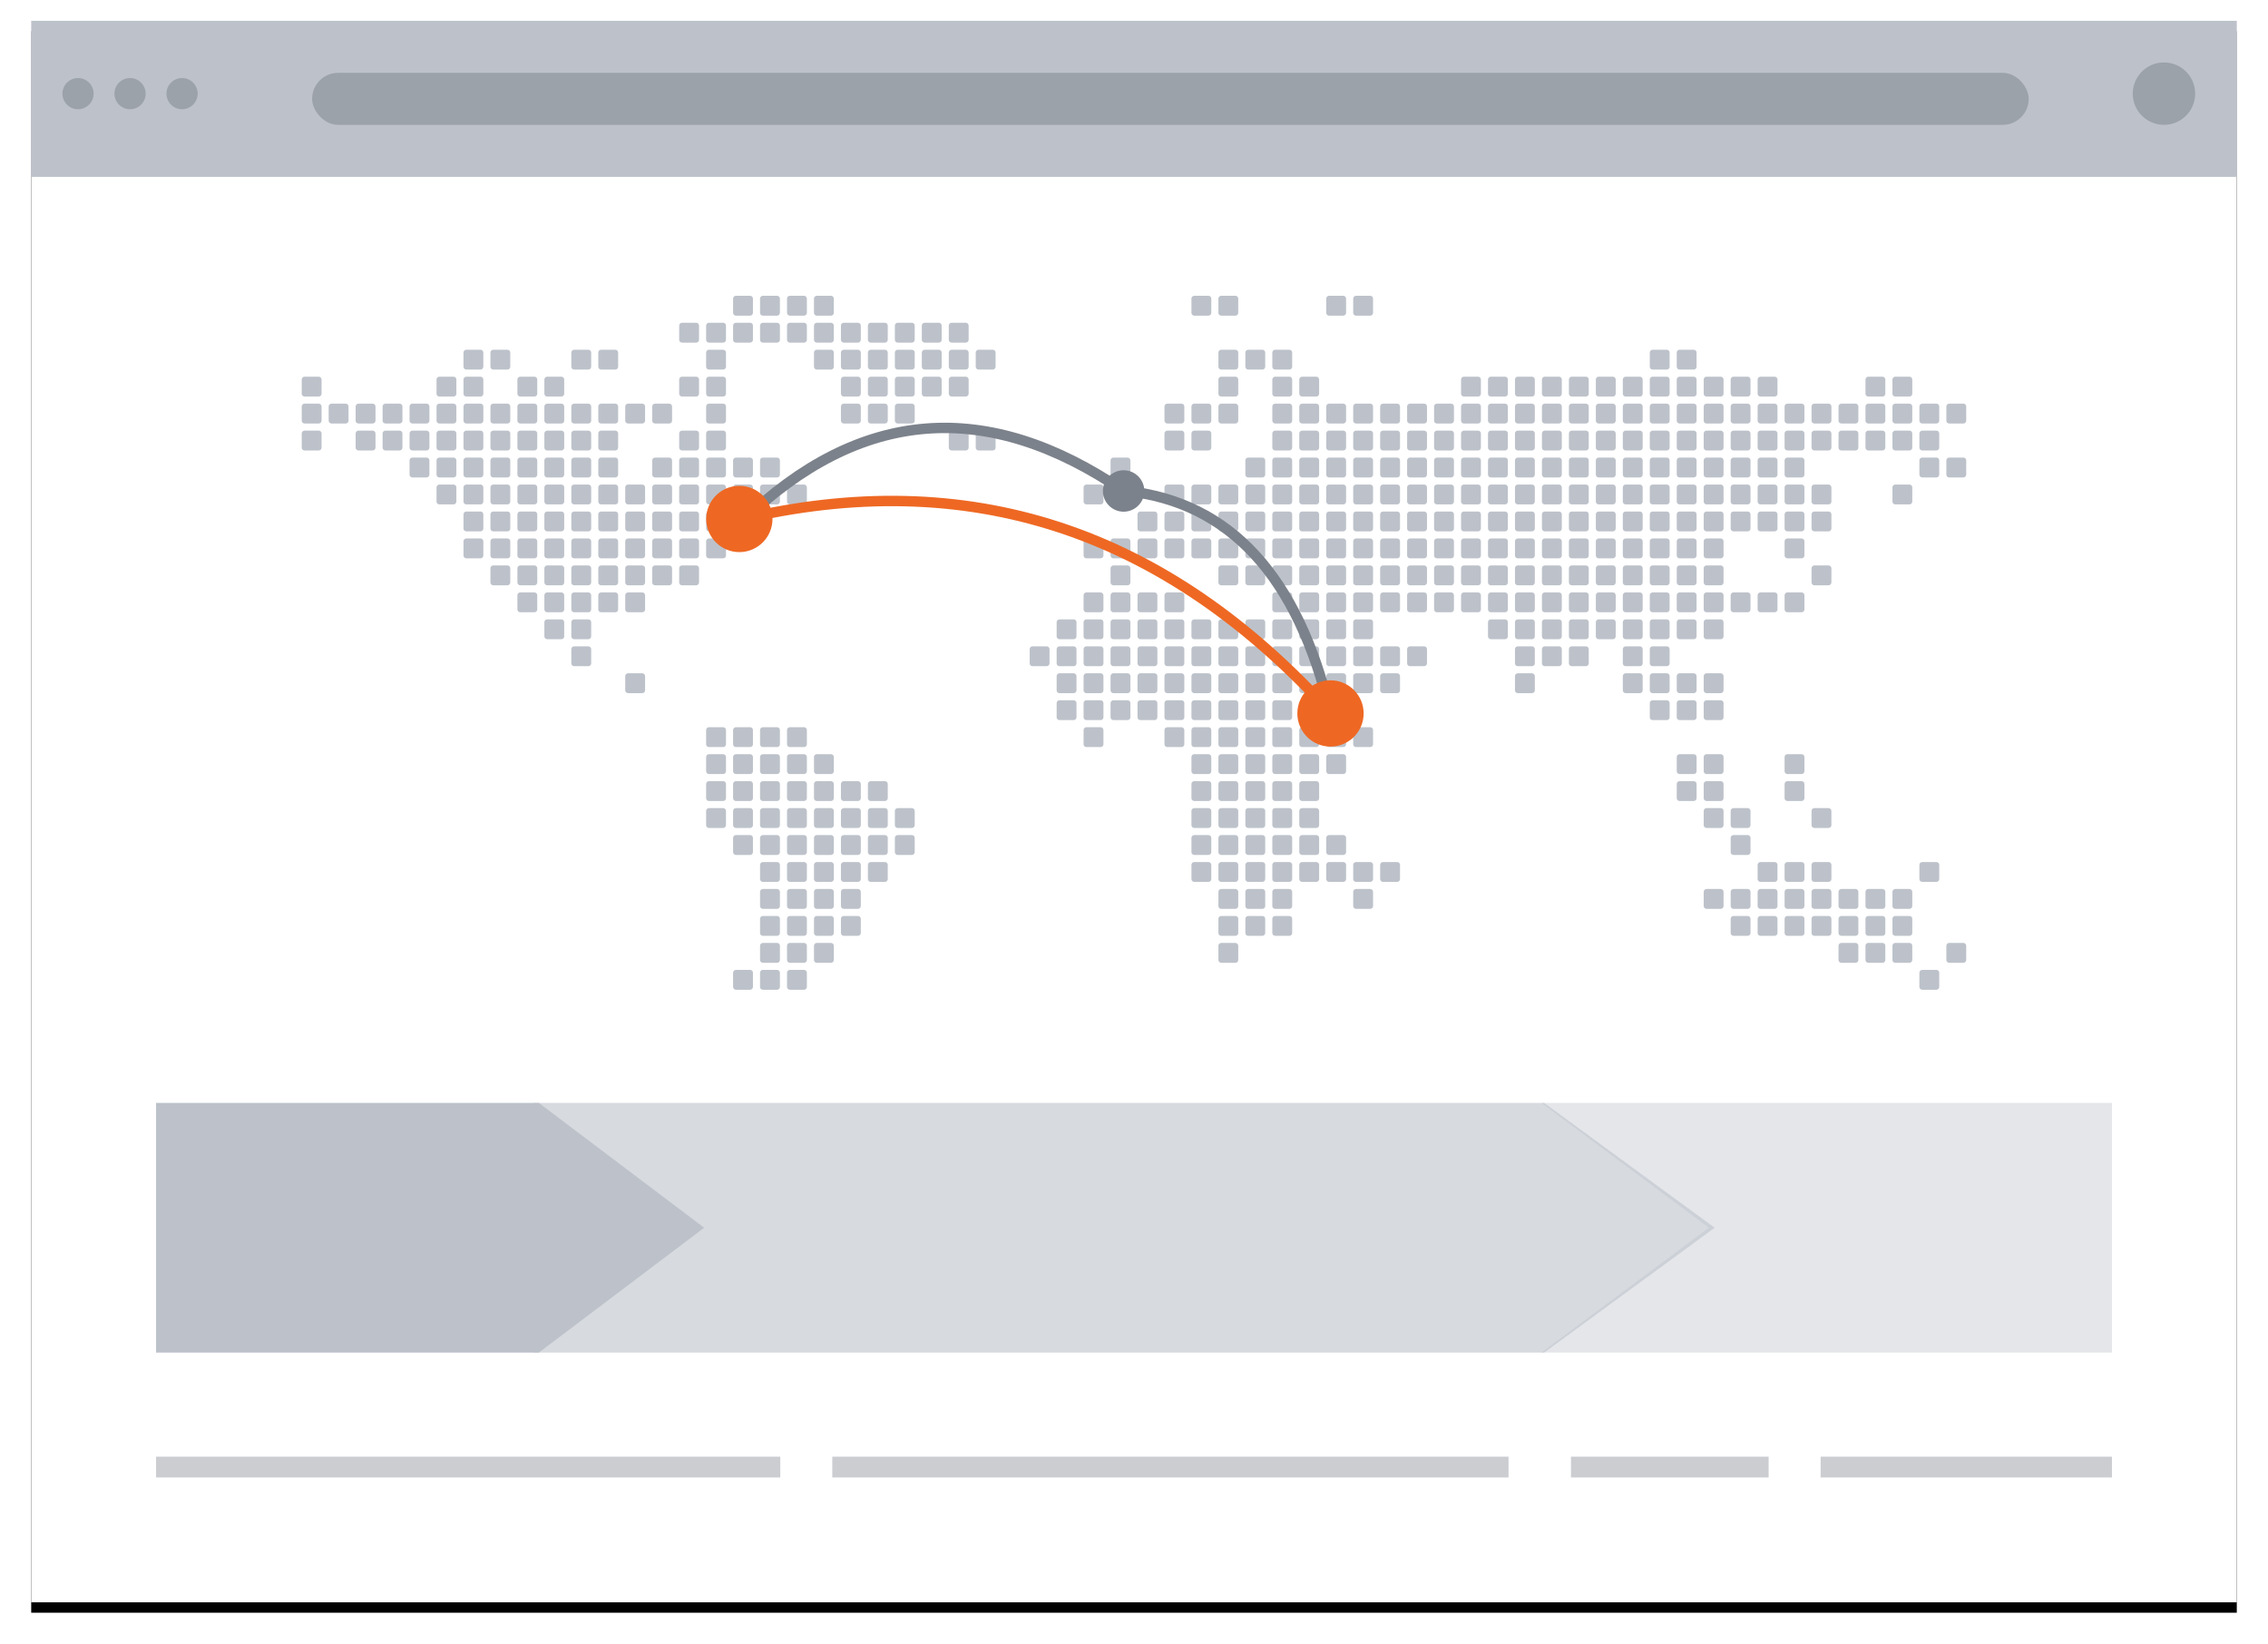
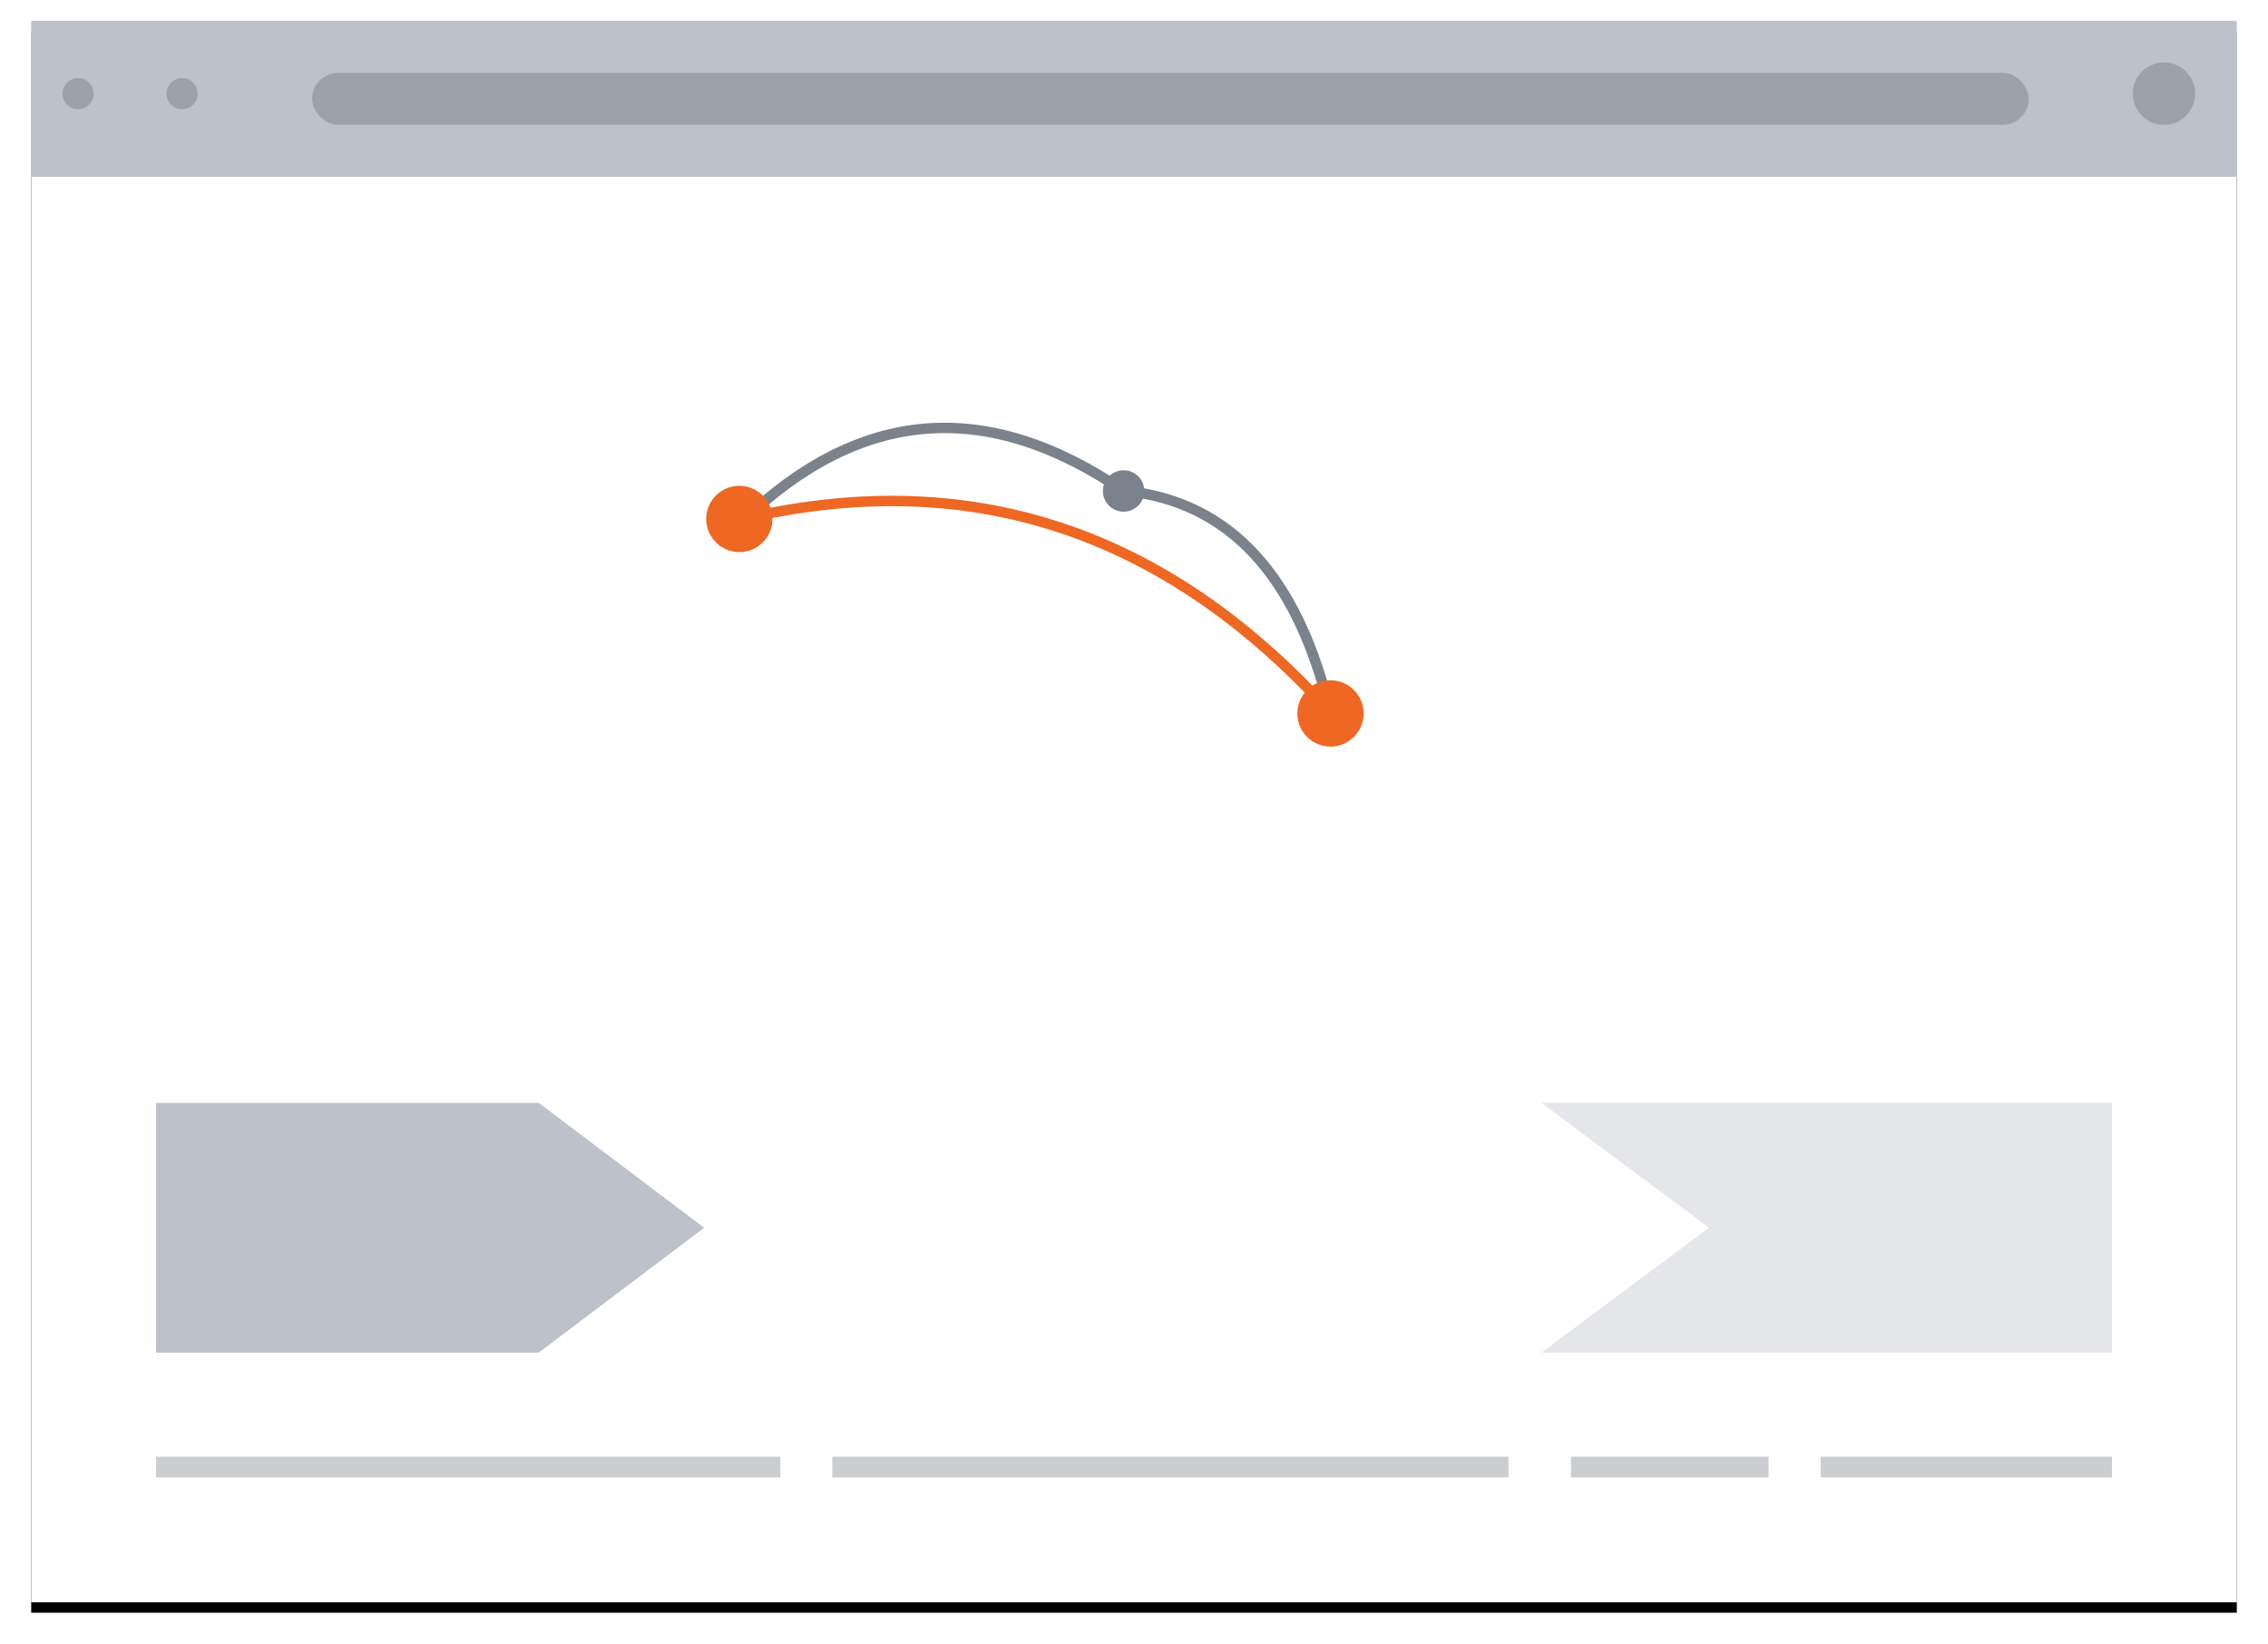
<svg xmlns="http://www.w3.org/2000/svg" xmlns:xlink="http://www.w3.org/1999/xlink" width="218" height="158" viewBox="0 0 218 158">
  <defs>
    <filter id="prefix__a" width="104.7%" height="106.6%" x="-2.4%" y="-2.6%" filterUnits="objectBoundingBox">
      <feOffset dy="1" in="SourceAlpha" result="shadowOffsetOuter1" />
      <feGaussianBlur in="shadowOffsetOuter1" result="shadowBlurOuter1" stdDeviation="1.5" />
      <feColorMatrix in="shadowBlurOuter1" values="0 0 0 0 0.869 0 0 0 0 0.887 0 0 0 0 0.915 0 0 0 1 0" />
    </filter>
    <path id="prefix__b" d="M0 0H212V152H0z" />
  </defs>
  <g fill="none" fill-rule="evenodd" transform="translate(3 2)">
    <use fill="#000" filter="url(#prefix__a)" xlink:href="#prefix__b" />
    <use fill="#FFF" xlink:href="#prefix__b" />
    <path fill="#BDC2CA" d="M0 0H212V15H0z" />
    <circle cx="205" cy="7" r="3" fill="#7C828B" opacity=".5" />
    <circle cx="14.5" cy="7" r="1.5" fill="#7C828B" opacity=".5" />
-     <circle cx="9.5" cy="7" r="1.5" fill="#7C828B" opacity=".5" />
    <circle cx="4.5" cy="7" r="1.5" fill="#7C828B" opacity=".5" />
    <rect width="165" height="5" x="27" y="5" fill="#7C828B" opacity=".5" rx="2.5" />
    <g>
      <g fill="#BDC2CA">
        <path d="M133.167 0L188 0 188 24 133.167 24 149.259 12z" opacity=".4" transform="translate(12 26) translate(0 78)" />
        <path d="M36.79 0L52.687 12 36.79 24 0 24 0 0z" transform="translate(12 26) translate(0 78)" />
-         <path d="M133.413 0L149.813 12 133.413 24 36.229 24 52.629 12 36.229 0z" opacity=".6" transform="translate(12 26) translate(0 78)" />
+         <path d="M133.413 0z" opacity=".6" transform="translate(12 26) translate(0 78)" />
      </g>
      <g fill="#252F3E" opacity=".239">
        <path d="M160 0H188V2H160zM136 0H155V2H136zM65 0H130V2H65zM0 0H60V2H0z" transform="translate(12 26) translate(0 112)" />
      </g>
      <g>
        <g fill="#BDC2CA">
-           <path d="M43.1 67.127h-1.363c-.15 0-.273-.123-.273-.273v-1.365c0-.15.123-.273.273-.273h1.364c.15 0 .273.122.273.273v1.365c0 .15-.123.273-.273.273M45.693 67.127h-1.365c-.15 0-.273-.123-.273-.273v-1.365c0-.15.123-.273.273-.273h1.365c.15 0 .273.122.273.273v1.365c0 .15-.123.273-.273.273M48.284 67.127h-1.363c-.152 0-.273-.123-.273-.273v-1.365c0-.15.12-.273.273-.273h1.363c.15 0 .273.122.273.273v1.365c0 .15-.122.273-.273.273M157.128 67.127h-1.364c-.15 0-.273-.123-.273-.273v-1.365c0-.15.123-.273.273-.273h1.364c.15 0 .273.122.273.273v1.365c0 .15-.123.273-.273.273M45.693 64.535h-1.365c-.15 0-.273-.123-.273-.273v-1.364c0-.15.123-.273.273-.273h1.365c.15 0 .273.123.273.273v1.364c0 .15-.123.273-.273.273M48.284 64.535h-1.363c-.152 0-.273-.123-.273-.273v-1.364c0-.15.12-.273.273-.273h1.363c.15 0 .273.123.273.273v1.364c0 .15-.122.273-.273.273M50.875 64.535h-1.363c-.15 0-.273-.123-.273-.273v-1.364c0-.15.122-.273.273-.273h1.363c.151 0 .273.123.273.273v1.364c0 .15-.122.273-.273.273M89.748 64.535h-1.363c-.152 0-.273-.123-.273-.273v-1.364c0-.15.121-.273.273-.273h1.363c.15 0 .273.123.273.273v1.364c0 .15-.122.273-.273.273M149.353 64.535h-1.363c-.15 0-.273-.123-.273-.273v-1.364c0-.15.122-.273.273-.273h1.363c.15 0 .273.123.273.273v1.364c0 .15-.122.273-.273.273M151.945 64.535h-1.365c-.15 0-.271-.123-.271-.273v-1.364c0-.15.12-.273.271-.273h1.365c.15 0 .273.123.273.273v1.364c0 .15-.122.273-.273.273M154.536 64.535h-1.363c-.152 0-.273-.123-.273-.273v-1.364c0-.15.121-.273.273-.273h1.363c.15 0 .273.123.273.273v1.364c0 .15-.122.273-.273.273M159.72 64.535h-1.365c-.15 0-.273-.123-.273-.273v-1.364c0-.15.122-.273.273-.273h1.365c.15 0 .273.123.273.273v1.364c0 .15-.123.273-.273.273M45.693 61.943h-1.365c-.15 0-.273-.122-.273-.273v-1.363c0-.152.123-.273.273-.273h1.365c.15 0 .273.121.273.273v1.363c0 .151-.123.273-.273.273M48.284 61.943h-1.363c-.152 0-.273-.122-.273-.273v-1.363c0-.152.12-.273.273-.273h1.363c.15 0 .273.121.273.273v1.363c0 .151-.122.273-.273.273M50.875 61.943h-1.363c-.15 0-.273-.122-.273-.273v-1.363c0-.152.122-.273.273-.273h1.363c.151 0 .273.121.273.273v1.363c0 .151-.122.273-.273.273M53.467 61.943h-1.364c-.15 0-.273-.122-.273-.273v-1.363c0-.152.122-.273.273-.273h1.364c.151 0 .273.121.273.273v1.363c0 .151-.122.273-.273.273M89.748 61.943h-1.363c-.152 0-.273-.122-.273-.273v-1.363c0-.152.121-.273.273-.273h1.363c.15 0 .273.121.273.273v1.363c0 .151-.122.273-.273.273M92.34 61.943h-1.364c-.15 0-.273-.122-.273-.273v-1.363c0-.152.123-.273.273-.273h1.364c.15 0 .273.121.273.273v1.363c0 .151-.123.273-.273.273M94.932 61.943h-1.365c-.15 0-.272-.122-.272-.273v-1.363c0-.152.121-.273.272-.273h1.365c.15 0 .273.121.273.273v1.363c0 .151-.123.273-.273.273M138.987 61.943h-1.363c-.15 0-.273-.122-.273-.273v-1.363c0-.152.122-.273.273-.273h1.363c.15 0 .273.121.273.273v1.363c0 .151-.122.273-.273.273M141.579 61.943h-1.364c-.15 0-.273-.122-.273-.273v-1.363c0-.152.122-.273.273-.273h1.364c.15 0 .273.121.273.273v1.363c0 .151-.123.273-.273.273M144.17 61.943h-1.364c-.15 0-.272-.122-.272-.273v-1.363c0-.152.121-.273.272-.273h1.364c.151 0 .273.121.273.273v1.363c0 .151-.122.273-.273.273M146.762 61.943h-1.364c-.152 0-.273-.122-.273-.273v-1.363c0-.152.121-.273.273-.273h1.364c.15 0 .273.121.273.273v1.363c0 .151-.123.273-.273.273M149.353 61.943h-1.363c-.15 0-.273-.122-.273-.273v-1.363c0-.152.122-.273.273-.273h1.363c.15 0 .273.121.273.273v1.363c0 .151-.122.273-.273.273M151.945 61.943h-1.365c-.15 0-.271-.122-.271-.273v-1.363c0-.152.12-.273.271-.273h1.365c.15 0 .273.121.273.273v1.363c0 .151-.122.273-.273.273M154.536 61.943h-1.363c-.152 0-.273-.122-.273-.273v-1.363c0-.152.121-.273.273-.273h1.363c.15 0 .273.121.273.273v1.363c0 .151-.122.273-.273.273M45.693 59.352h-1.365c-.15 0-.273-.122-.273-.273v-1.365c0-.15.123-.273.273-.273h1.365c.15 0 .273.123.273.273v1.365c0 .15-.123.273-.273.273M48.284 59.352h-1.363c-.152 0-.273-.122-.273-.273v-1.365c0-.15.12-.273.273-.273h1.363c.15 0 .273.123.273.273v1.365c0 .15-.122.273-.273.273M50.875 59.352h-1.363c-.15 0-.273-.122-.273-.273v-1.365c0-.15.122-.273.273-.273h1.363c.151 0 .273.123.273.273v1.365c0 .15-.122.273-.273.273M53.467 59.352h-1.364c-.15 0-.273-.122-.273-.273v-1.365c0-.15.122-.273.273-.273h1.364c.151 0 .273.123.273.273v1.365c0 .15-.122.273-.273.273M89.748 59.352h-1.363c-.152 0-.273-.122-.273-.273v-1.365c0-.15.121-.273.273-.273h1.363c.15 0 .273.123.273.273v1.365c0 .15-.122.273-.273.273M92.34 59.352h-1.364c-.15 0-.273-.122-.273-.273v-1.365c0-.15.123-.273.273-.273h1.364c.15 0 .273.123.273.273v1.365c0 .15-.123.273-.273.273M94.932 59.352h-1.365c-.15 0-.272-.122-.272-.273v-1.365c0-.15.121-.273.272-.273h1.365c.15 0 .273.123.273.273v1.365c0 .15-.123.273-.273.273M102.706 59.352h-1.364c-.151 0-.273-.122-.273-.273v-1.365c0-.15.122-.273.273-.273h1.364c.15 0 .273.123.273.273v1.365c0 .15-.122.273-.273.273M136.396 59.352h-1.365c-.15 0-.272-.122-.272-.273v-1.365c0-.15.122-.273.272-.273h1.365c.15 0 .273.123.273.273v1.365c0 .15-.123.273-.273.273M138.987 59.352h-1.363c-.15 0-.273-.122-.273-.273v-1.365c0-.15.122-.273.273-.273h1.363c.15 0 .273.123.273.273v1.365c0 .15-.122.273-.273.273M141.579 59.352h-1.364c-.15 0-.273-.122-.273-.273v-1.365c0-.15.122-.273.273-.273h1.364c.15 0 .273.123.273.273v1.365c0 .15-.123.273-.273.273M144.17 59.352h-1.364c-.15 0-.272-.122-.272-.273v-1.365c0-.15.121-.273.272-.273h1.364c.151 0 .273.123.273.273v1.365c0 .15-.122.273-.273.273M146.762 59.352h-1.364c-.152 0-.273-.122-.273-.273v-1.365c0-.15.121-.273.273-.273h1.364c.15 0 .273.123.273.273v1.365c0 .15-.123.273-.273.273M149.353 59.352h-1.363c-.15 0-.273-.122-.273-.273v-1.365c0-.15.122-.273.273-.273h1.363c.15 0 .273.123.273.273v1.365c0 .15-.122.273-.273.273M151.945 59.352h-1.365c-.15 0-.271-.122-.271-.273v-1.365c0-.15.12-.273.271-.273h1.365c.15 0 .273.123.273.273v1.365c0 .15-.122.273-.273.273M154.536 59.352h-1.363c-.152 0-.273-.122-.273-.273v-1.365c0-.15.121-.273.273-.273h1.363c.15 0 .273.123.273.273v1.365c0 .15-.122.273-.273.273M45.693 56.76h-1.365c-.15 0-.273-.122-.273-.273v-1.363c0-.151.123-.273.273-.273h1.365c.15 0 .273.122.273.273v1.363c0 .15-.123.273-.273.273M48.284 56.76h-1.363c-.152 0-.273-.122-.273-.273v-1.363c0-.151.12-.273.273-.273h1.363c.15 0 .273.122.273.273v1.363c0 .15-.122.273-.273.273M50.875 56.76h-1.363c-.15 0-.273-.122-.273-.273v-1.363c0-.151.122-.273.273-.273h1.363c.151 0 .273.122.273.273v1.363c0 .15-.122.273-.273.273M53.467 56.76h-1.364c-.15 0-.273-.122-.273-.273v-1.363c0-.151.122-.273.273-.273h1.364c.151 0 .273.122.273.273v1.363c0 .15-.122.273-.273.273M56.059 56.76h-1.364c-.152 0-.273-.122-.273-.273v-1.363c0-.151.121-.273.273-.273h1.364c.15 0 .273.122.273.273v1.363c0 .15-.123.273-.273.273M87.157 56.76h-1.365c-.15 0-.271-.122-.271-.273v-1.363c0-.151.12-.273.271-.273h1.365c.15 0 .273.122.273.273v1.363c0 .15-.122.273-.273.273M89.748 56.76h-1.363c-.152 0-.273-.122-.273-.273v-1.363c0-.151.121-.273.273-.273h1.363c.15 0 .273.122.273.273v1.363c0 .15-.122.273-.273.273M92.34 56.76h-1.364c-.15 0-.273-.122-.273-.273v-1.363c0-.151.123-.273.273-.273h1.364c.15 0 .273.122.273.273v1.363c0 .15-.123.273-.273.273M94.932 56.76h-1.365c-.15 0-.272-.122-.272-.273v-1.363c0-.151.121-.273.272-.273h1.365c.15 0 .273.122.273.273v1.363c0 .15-.123.273-.273.273M97.523 56.76h-1.364c-.151 0-.273-.122-.273-.273v-1.363c0-.151.122-.273.273-.273h1.364c.15 0 .273.122.273.273v1.363c0 .15-.122.273-.273.273M100.114 56.76h-1.363c-.15 0-.273-.122-.273-.273v-1.363c0-.151.122-.273.273-.273h1.363c.15 0 .273.122.273.273v1.363c0 .15-.122.273-.273.273M102.706 56.76h-1.364c-.151 0-.273-.122-.273-.273v-1.363c0-.151.122-.273.273-.273h1.364c.15 0 .273.122.273.273v1.363c0 .15-.122.273-.273.273M105.298 56.76h-1.364c-.152 0-.273-.122-.273-.273v-1.363c0-.151.121-.273.273-.273h1.364c.15 0 .272.122.272.273v1.363c0 .15-.122.273-.272.273M141.579 56.76h-1.364c-.15 0-.273-.122-.273-.273v-1.363c0-.151.122-.273.273-.273h1.364c.15 0 .273.122.273.273v1.363c0 .15-.123.273-.273.273M144.17 56.76h-1.364c-.15 0-.272-.122-.272-.273v-1.363c0-.151.121-.273.272-.273h1.364c.151 0 .273.122.273.273v1.363c0 .15-.122.273-.273.273M146.762 56.76h-1.364c-.152 0-.273-.122-.273-.273v-1.363c0-.151.121-.273.273-.273h1.364c.15 0 .273.122.273.273v1.363c0 .15-.123.273-.273.273M157.128 56.76h-1.364c-.15 0-.273-.122-.273-.273v-1.363c0-.151.123-.273.273-.273h1.364c.15 0 .273.122.273.273v1.363c0 .15-.123.273-.273.273M43.1 54.169h-1.363c-.15 0-.273-.123-.273-.273v-1.364c0-.151.123-.273.273-.273h1.364c.15 0 .273.122.273.273v1.364c0 .15-.123.273-.273.273M45.693 54.169h-1.365c-.15 0-.273-.123-.273-.273v-1.364c0-.151.123-.273.273-.273h1.365c.15 0 .273.122.273.273v1.364c0 .15-.123.273-.273.273M48.284 54.169h-1.363c-.152 0-.273-.123-.273-.273v-1.364c0-.151.12-.273.273-.273h1.363c.15 0 .273.122.273.273v1.364c0 .15-.122.273-.273.273M50.875 54.169h-1.363c-.15 0-.273-.123-.273-.273v-1.364c0-.151.122-.273.273-.273h1.363c.151 0 .273.122.273.273v1.364c0 .15-.122.273-.273.273M53.467 54.169h-1.364c-.15 0-.273-.123-.273-.273v-1.364c0-.151.122-.273.273-.273h1.364c.151 0 .273.122.273.273v1.364c0 .15-.122.273-.273.273M56.059 54.169h-1.364c-.152 0-.273-.123-.273-.273v-1.364c0-.151.121-.273.273-.273h1.364c.15 0 .273.122.273.273v1.364c0 .15-.123.273-.273.273M58.65 54.169h-1.364c-.15 0-.272-.123-.272-.273v-1.364c0-.151.122-.273.272-.273h1.364c.15 0 .273.122.273.273v1.364c0 .15-.122.273-.273.273M87.157 54.169h-1.365c-.15 0-.271-.123-.271-.273v-1.364c0-.151.12-.273.271-.273h1.365c.15 0 .273.122.273.273v1.364c0 .15-.122.273-.273.273M89.748 54.169h-1.363c-.152 0-.273-.123-.273-.273v-1.364c0-.151.121-.273.273-.273h1.363c.15 0 .273.122.273.273v1.364c0 .15-.122.273-.273.273M92.34 54.169h-1.364c-.15 0-.273-.123-.273-.273v-1.364c0-.151.123-.273.273-.273h1.364c.15 0 .273.122.273.273v1.364c0 .15-.123.273-.273.273M94.932 54.169h-1.365c-.15 0-.272-.123-.272-.273v-1.364c0-.151.121-.273.272-.273h1.365c.15 0 .273.122.273.273v1.364c0 .15-.123.273-.273.273M97.523 54.169h-1.364c-.151 0-.273-.123-.273-.273v-1.364c0-.151.122-.273.273-.273h1.364c.15 0 .273.122.273.273v1.364c0 .15-.122.273-.273.273M100.114 54.169h-1.363c-.15 0-.273-.123-.273-.273v-1.364c0-.151.122-.273.273-.273h1.363c.15 0 .273.122.273.273v1.364c0 .15-.122.273-.273.273M138.987 54.169h-1.363c-.15 0-.273-.123-.273-.273v-1.364c0-.151.122-.273.273-.273h1.363c.15 0 .273.122.273.273v1.364c0 .15-.122.273-.273.273M40.51 51.577h-1.364c-.152 0-.273-.122-.273-.273V49.94c0-.15.121-.272.273-.272h1.364c.15 0 .272.121.272.272v1.364c0 .151-.122.273-.272.273M43.1 51.577h-1.363c-.15 0-.273-.122-.273-.273V49.94c0-.15.123-.272.273-.272h1.364c.15 0 .273.121.273.272v1.364c0 .151-.123.273-.273.273M45.693 51.577h-1.365c-.15 0-.273-.122-.273-.273V49.94c0-.15.123-.272.273-.272h1.365c.15 0 .273.121.273.272v1.364c0 .151-.123.273-.273.273M48.284 51.577h-1.363c-.152 0-.273-.122-.273-.273V49.94c0-.15.12-.272.273-.272h1.363c.15 0 .273.121.273.272v1.364c0 .151-.122.273-.273.273M50.875 51.577h-1.363c-.15 0-.273-.122-.273-.273V49.94c0-.15.122-.272.273-.272h1.363c.151 0 .273.121.273.272v1.364c0 .151-.122.273-.273.273M53.467 51.577h-1.364c-.15 0-.273-.122-.273-.273V49.94c0-.15.122-.272.273-.272h1.364c.151 0 .273.121.273.272v1.364c0 .151-.122.273-.273.273M56.059 51.577h-1.364c-.152 0-.273-.122-.273-.273V49.94c0-.15.121-.272.273-.272h1.364c.15 0 .273.121.273.272v1.364c0 .151-.123.273-.273.273M58.65 51.577h-1.364c-.15 0-.272-.122-.272-.273V49.94c0-.15.122-.272.272-.272h1.364c.15 0 .273.121.273.272v1.364c0 .151-.122.273-.273.273M87.157 51.577h-1.365c-.15 0-.271-.122-.271-.273V49.94c0-.15.12-.272.271-.272h1.365c.15 0 .273.121.273.272v1.364c0 .151-.122.273-.273.273M89.748 51.577h-1.363c-.152 0-.273-.122-.273-.273V49.94c0-.15.121-.272.273-.272h1.363c.15 0 .273.121.273.272v1.364c0 .151-.122.273-.273.273M92.34 51.577h-1.364c-.15 0-.273-.122-.273-.273V49.94c0-.15.123-.272.273-.272h1.364c.15 0 .273.121.273.272v1.364c0 .151-.123.273-.273.273M94.932 51.577h-1.365c-.15 0-.272-.122-.272-.273V49.94c0-.15.121-.272.272-.272h1.365c.15 0 .273.121.273.272v1.364c0 .151-.123.273-.273.273M97.523 51.577h-1.364c-.151 0-.273-.122-.273-.273V49.94c0-.15.122-.272.273-.272h1.364c.15 0 .273.121.273.272v1.364c0 .151-.122.273-.273.273M136.396 51.577h-1.365c-.15 0-.272-.122-.272-.273V49.94c0-.15.122-.272.272-.272h1.365c.15 0 .273.121.273.272v1.364c0 .151-.123.273-.273.273M138.987 51.577h-1.363c-.15 0-.273-.122-.273-.273V49.94c0-.15.122-.272.273-.272h1.363c.15 0 .273.121.273.272v1.364c0 .151-.122.273-.273.273M146.762 51.577h-1.364c-.152 0-.273-.122-.273-.273V49.94c0-.15.121-.272.273-.272h1.364c.15 0 .273.121.273.272v1.364c0 .151-.123.273-.273.273M40.51 48.986h-1.364c-.152 0-.273-.123-.273-.273v-1.364c0-.15.121-.273.273-.273h1.364c.15 0 .272.122.272.273v1.364c0 .15-.122.273-.272.273M43.1 48.986h-1.363c-.15 0-.273-.123-.273-.273v-1.364c0-.15.123-.273.273-.273h1.364c.15 0 .273.122.273.273v1.364c0 .15-.123.273-.273.273M45.693 48.986h-1.365c-.15 0-.273-.123-.273-.273v-1.364c0-.15.123-.273.273-.273h1.365c.15 0 .273.122.273.273v1.364c0 .15-.123.273-.273.273M48.284 48.986h-1.363c-.152 0-.273-.123-.273-.273v-1.364c0-.15.12-.273.273-.273h1.363c.15 0 .273.122.273.273v1.364c0 .15-.122.273-.273.273M50.875 48.986h-1.363c-.15 0-.273-.123-.273-.273v-1.364c0-.15.122-.273.273-.273h1.363c.151 0 .273.122.273.273v1.364c0 .15-.122.273-.273.273M53.467 48.986h-1.364c-.15 0-.273-.123-.273-.273v-1.364c0-.15.122-.273.273-.273h1.364c.151 0 .273.122.273.273v1.364c0 .15-.122.273-.273.273M56.059 48.986h-1.364c-.152 0-.273-.123-.273-.273v-1.364c0-.15.121-.273.273-.273h1.364c.15 0 .273.122.273.273v1.364c0 .15-.123.273-.273.273M87.157 48.986h-1.365c-.15 0-.271-.123-.271-.273v-1.364c0-.15.12-.273.271-.273h1.365c.15 0 .273.122.273.273v1.364c0 .15-.122.273-.273.273M89.748 48.986h-1.363c-.152 0-.273-.123-.273-.273v-1.364c0-.15.121-.273.273-.273h1.363c.15 0 .273.122.273.273v1.364c0 .15-.122.273-.273.273M92.34 48.986h-1.364c-.15 0-.273-.123-.273-.273v-1.364c0-.15.123-.273.273-.273h1.364c.15 0 .273.122.273.273v1.364c0 .15-.123.273-.273.273M94.932 48.986h-1.365c-.15 0-.272-.123-.272-.273v-1.364c0-.15.121-.273.272-.273h1.365c.15 0 .273.122.273.273v1.364c0 .15-.123.273-.273.273M97.523 48.986h-1.364c-.151 0-.273-.123-.273-.273v-1.364c0-.15.122-.273.273-.273h1.364c.15 0 .273.122.273.273v1.364c0 .15-.122.273-.273.273M133.805 48.986h-1.365c-.15 0-.273-.123-.273-.273v-1.364c0-.15.122-.273.273-.273h1.365c.15 0 .271.122.271.273v1.364c0 .15-.12.273-.271.273M136.396 48.986h-1.365c-.15 0-.272-.123-.272-.273v-1.364c0-.15.122-.273.272-.273h1.365c.15 0 .273.122.273.273v1.364c0 .15-.123.273-.273.273M144.17 48.986h-1.364c-.15 0-.272-.123-.272-.273v-1.364c0-.15.121-.273.272-.273h1.364c.151 0 .273.122.273.273v1.364c0 .15-.122.273-.273.273M40.51 46.394h-1.364c-.152 0-.273-.122-.273-.273v-1.363c0-.152.121-.273.273-.273h1.364c.15 0 .272.121.272.273v1.363c0 .15-.122.273-.272.273M43.1 46.394h-1.363c-.15 0-.273-.122-.273-.273v-1.363c0-.152.123-.273.273-.273h1.364c.15 0 .273.121.273.273v1.363c0 .15-.123.273-.273.273M45.693 46.394h-1.365c-.15 0-.273-.122-.273-.273v-1.363c0-.152.123-.273.273-.273h1.365c.15 0 .273.121.273.273v1.363c0 .15-.123.273-.273.273M48.284 46.394h-1.363c-.152 0-.273-.122-.273-.273v-1.363c0-.152.12-.273.273-.273h1.363c.15 0 .273.121.273.273v1.363c0 .15-.122.273-.273.273M50.875 46.394h-1.363c-.15 0-.273-.122-.273-.273v-1.363c0-.152.122-.273.273-.273h1.363c.151 0 .273.121.273.273v1.363c0 .15-.122.273-.273.273M87.157 46.394h-1.365c-.15 0-.271-.122-.271-.273v-1.363c0-.152.12-.273.271-.273h1.365c.15 0 .273.121.273.273v1.363c0 .15-.122.273-.273.273M89.748 46.394h-1.363c-.152 0-.273-.122-.273-.273v-1.363c0-.152.121-.273.273-.273h1.363c.15 0 .273.121.273.273v1.363c0 .15-.122.273-.273.273M92.34 46.394h-1.364c-.15 0-.273-.122-.273-.273v-1.363c0-.152.123-.273.273-.273h1.364c.15 0 .273.121.273.273v1.363c0 .15-.123.273-.273.273M94.932 46.394h-1.365c-.15 0-.272-.122-.272-.273v-1.363c0-.152.121-.273.272-.273h1.365c.15 0 .273.121.273.273v1.363c0 .15-.123.273-.273.273M97.523 46.394h-1.364c-.151 0-.273-.122-.273-.273v-1.363c0-.152.122-.273.273-.273h1.364c.15 0 .273.121.273.273v1.363c0 .15-.122.273-.273.273M100.114 46.394h-1.363c-.15 0-.273-.122-.273-.273v-1.363c0-.152.122-.273.273-.273h1.363c.15 0 .273.121.273.273v1.363c0 .15-.122.273-.273.273M133.805 46.394h-1.365c-.15 0-.273-.122-.273-.273v-1.363c0-.152.122-.273.273-.273h1.365c.15 0 .271.121.271.273v1.363c0 .15-.12.273-.271.273M136.396 46.394h-1.365c-.15 0-.272-.122-.272-.273v-1.363c0-.152.122-.273.272-.273h1.365c.15 0 .273.121.273.273v1.363c0 .15-.123.273-.273.273M144.17 46.394h-1.364c-.15 0-.272-.122-.272-.273v-1.363c0-.152.121-.273.272-.273h1.364c.151 0 .273.121.273.273v1.363c0 .15-.122.273-.273.273M40.51 43.803h-1.364c-.152 0-.273-.123-.273-.273v-1.365c0-.15.121-.272.273-.272h1.364c.15 0 .272.122.272.272v1.365c0 .15-.122.273-.272.273M43.1 43.803h-1.363c-.15 0-.273-.123-.273-.273v-1.365c0-.15.123-.272.273-.272h1.364c.15 0 .273.122.273.272v1.365c0 .15-.123.273-.273.273M45.693 43.803h-1.365c-.15 0-.273-.123-.273-.273v-1.365c0-.15.123-.272.273-.272h1.365c.15 0 .273.122.273.272v1.365c0 .15-.123.273-.273.273M48.284 43.803h-1.363c-.152 0-.273-.123-.273-.273v-1.365c0-.15.12-.272.273-.272h1.363c.15 0 .273.122.273.272v1.365c0 .15-.122.273-.273.273M76.791 43.803h-1.365c-.15 0-.273-.123-.273-.273v-1.365c0-.15.123-.272.273-.272h1.365c.15 0 .272.122.272.272v1.365c0 .15-.121.273-.272.273M84.565 43.803h-1.363c-.15 0-.273-.123-.273-.273v-1.365c0-.15.122-.272.273-.272h1.363c.15 0 .273.122.273.272v1.365c0 .15-.122.273-.273.273M87.157 43.803h-1.365c-.15 0-.271-.123-.271-.273v-1.365c0-.15.12-.272.271-.272h1.365c.15 0 .273.122.273.272v1.365c0 .15-.122.273-.273.273M89.748 43.803h-1.363c-.152 0-.273-.123-.273-.273v-1.365c0-.15.121-.272.273-.272h1.363c.15 0 .273.122.273.272v1.365c0 .15-.122.273-.273.273M92.34 43.803h-1.364c-.15 0-.273-.123-.273-.273v-1.365c0-.15.123-.272.273-.272h1.364c.15 0 .273.122.273.272v1.365c0 .15-.123.273-.273.273M94.932 43.803h-1.365c-.15 0-.272-.123-.272-.273v-1.365c0-.15.121-.272.272-.272h1.365c.15 0 .273.122.273.272v1.365c0 .15-.123.273-.273.273M97.523 43.803h-1.364c-.151 0-.273-.123-.273-.273v-1.365c0-.15.122-.272.273-.272h1.364c.15 0 .273.122.273.272v1.365c0 .15-.122.273-.273.273M100.114 43.803h-1.363c-.15 0-.273-.123-.273-.273v-1.365c0-.15.122-.272.273-.272h1.363c.15 0 .273.122.273.272v1.365c0 .15-.122.273-.273.273M102.706 43.803h-1.364c-.151 0-.273-.123-.273-.273v-1.365c0-.15.122-.272.273-.272h1.364c.15 0 .273.122.273.272v1.365c0 .15-.122.273-.273.273M74.2 41.21h-1.364c-.15 0-.273-.121-.273-.272v-1.364c0-.15.122-.272.273-.272h1.363c.15 0 .273.122.273.272v1.364c0 .15-.122.273-.273.273M76.791 41.21h-1.365c-.15 0-.273-.121-.273-.272v-1.364c0-.15.123-.272.273-.272h1.365c.15 0 .272.122.272.272v1.364c0 .15-.121.273-.272.273M79.382 41.21h-1.364c-.15 0-.272-.121-.272-.272v-1.364c0-.15.121-.272.272-.272h1.364c.151 0 .273.122.273.272v1.364c0 .15-.122.273-.273.273M81.974 41.21H80.61c-.15 0-.273-.121-.273-.272v-1.364c0-.15.123-.272.273-.272h1.364c.15 0 .273.122.273.272v1.364c0 .15-.123.273-.273.273M84.565 41.21h-1.363c-.15 0-.273-.121-.273-.272v-1.364c0-.15.122-.272.273-.272h1.363c.15 0 .273.122.273.272v1.364c0 .15-.122.273-.273.273M87.157 41.21h-1.365c-.15 0-.271-.121-.271-.272v-1.364c0-.15.12-.272.271-.272h1.365c.15 0 .273.122.273.272v1.364c0 .15-.122.273-.273.273M89.748 41.21h-1.363c-.152 0-.273-.121-.273-.272v-1.364c0-.15.121-.272.273-.272h1.363c.15 0 .273.122.273.272v1.364c0 .15-.122.273-.273.273M92.34 41.21h-1.364c-.15 0-.273-.121-.273-.272v-1.364c0-.15.123-.272.273-.272h1.364c.15 0 .273.122.273.272v1.364c0 .15-.123.273-.273.273M94.932 41.21h-1.365c-.15 0-.272-.121-.272-.272v-1.364c0-.15.121-.272.272-.272h1.365c.15 0 .273.122.273.272v1.364c0 .15-.123.273-.273.273M97.523 41.21h-1.364c-.151 0-.273-.121-.273-.272v-1.364c0-.15.122-.272.273-.272h1.364c.15 0 .273.122.273.272v1.364c0 .15-.122.273-.273.273M100.114 41.21h-1.363c-.15 0-.273-.121-.273-.272v-1.364c0-.15.122-.272.273-.272h1.363c.15 0 .273.122.273.272v1.364c0 .15-.122.273-.273.273M131.213 41.21h-1.364c-.15 0-.273-.121-.273-.272v-1.364c0-.15.122-.272.273-.272h1.364c.15 0 .273.122.273.272v1.364c0 .15-.123.273-.273.273M133.805 41.21h-1.365c-.15 0-.273-.121-.273-.272v-1.364c0-.15.122-.272.273-.272h1.365c.15 0 .271.122.271.272v1.364c0 .15-.12.273-.271.273M136.396 41.21h-1.365c-.15 0-.272-.121-.272-.272v-1.364c0-.15.122-.272.272-.272h1.365c.15 0 .273.122.273.272v1.364c0 .15-.123.273-.273.273M32.735 38.62H31.37c-.151 0-.273-.123-.273-.273v-1.364c0-.15.122-.273.273-.273h1.364c.15 0 .273.123.273.273v1.364c0 .15-.122.273-.273.273M74.2 38.62h-1.364c-.15 0-.273-.123-.273-.273v-1.364c0-.15.122-.273.273-.273h1.363c.15 0 .273.123.273.273v1.364c0 .15-.122.273-.273.273M76.791 38.62h-1.365c-.15 0-.273-.123-.273-.273v-1.364c0-.15.123-.273.273-.273h1.365c.15 0 .272.123.272.273v1.364c0 .15-.121.273-.272.273M79.382 38.62h-1.364c-.15 0-.272-.123-.272-.273v-1.364c0-.15.121-.273.272-.273h1.364c.151 0 .273.123.273.273v1.364c0 .15-.122.273-.273.273M81.974 38.62H80.61c-.15 0-.273-.123-.273-.273v-1.364c0-.15.123-.273.273-.273h1.364c.15 0 .273.123.273.273v1.364c0 .15-.123.273-.273.273M84.565 38.62h-1.363c-.15 0-.273-.123-.273-.273v-1.364c0-.15.122-.273.273-.273h1.363c.15 0 .273.123.273.273v1.364c0 .15-.122.273-.273.273M87.157 38.62h-1.365c-.15 0-.271-.123-.271-.273v-1.364c0-.15.12-.273.271-.273h1.365c.15 0 .273.123.273.273v1.364c0 .15-.122.273-.273.273M89.748 38.62h-1.363c-.152 0-.273-.123-.273-.273v-1.364c0-.15.121-.273.273-.273h1.363c.15 0 .273.123.273.273v1.364c0 .15-.122.273-.273.273M92.34 38.62h-1.364c-.15 0-.273-.123-.273-.273v-1.364c0-.15.123-.273.273-.273h1.364c.15 0 .273.123.273.273v1.364c0 .15-.123.273-.273.273M94.932 38.62h-1.365c-.15 0-.272-.123-.272-.273v-1.364c0-.15.121-.273.272-.273h1.365c.15 0 .273.123.273.273v1.364c0 .15-.123.273-.273.273M97.523 38.62h-1.364c-.151 0-.273-.123-.273-.273v-1.364c0-.15.122-.273.273-.273h1.364c.15 0 .273.123.273.273v1.364c0 .15-.122.273-.273.273M100.114 38.62h-1.363c-.15 0-.273-.123-.273-.273v-1.364c0-.15.122-.273.273-.273h1.363c.15 0 .273.123.273.273v1.364c0 .15-.122.273-.273.273M102.706 38.62h-1.364c-.151 0-.273-.123-.273-.273v-1.364c0-.15.122-.273.273-.273h1.364c.15 0 .273.123.273.273v1.364c0 .15-.122.273-.273.273M105.298 38.62h-1.364c-.152 0-.273-.123-.273-.273v-1.364c0-.15.121-.273.273-.273h1.364c.15 0 .272.123.272.273v1.364c0 .15-.122.273-.272.273M118.255 38.62h-1.364c-.15 0-.273-.123-.273-.273v-1.364c0-.15.122-.273.273-.273h1.364c.151 0 .273.123.273.273v1.364c0 .15-.122.273-.273.273M128.621 38.62h-1.363c-.152 0-.273-.123-.273-.273v-1.364c0-.15.121-.273.273-.273h1.363c.15 0 .273.123.273.273v1.364c0 .15-.122.273-.273.273M131.213 38.62h-1.364c-.15 0-.273-.123-.273-.273v-1.364c0-.15.122-.273.273-.273h1.364c.15 0 .273.123.273.273v1.364c0 .15-.123.273-.273.273M133.805 38.62h-1.365c-.15 0-.273-.123-.273-.273v-1.364c0-.15.122-.273.273-.273h1.365c.15 0 .271.123.271.273v1.364c0 .15-.12.273-.271.273M136.396 38.62h-1.365c-.15 0-.272-.123-.272-.273v-1.364c0-.15.122-.273.272-.273h1.365c.15 0 .273.123.273.273v1.364c0 .15-.123.273-.273.273M27.552 36.028h-1.364c-.15 0-.273-.122-.273-.273v-1.364c0-.151.123-.272.273-.272h1.364c.15 0 .273.121.273.272v1.364c0 .15-.123.273-.273.273M71.608 36.028h-1.364c-.151 0-.273-.122-.273-.273v-1.364c0-.151.122-.272.273-.272h1.364c.15 0 .273.121.273.272v1.364c0 .15-.123.273-.273.273M74.2 36.028h-1.364c-.15 0-.273-.122-.273-.273v-1.364c0-.151.122-.272.273-.272h1.363c.15 0 .273.121.273.272v1.364c0 .15-.122.273-.273.273M76.791 36.028h-1.365c-.15 0-.273-.122-.273-.273v-1.364c0-.151.123-.272.273-.272h1.365c.15 0 .272.121.272.272v1.364c0 .15-.121.273-.272.273M79.382 36.028h-1.364c-.15 0-.272-.122-.272-.273v-1.364c0-.151.121-.272.272-.272h1.364c.151 0 .273.121.273.272v1.364c0 .15-.122.273-.273.273M81.974 36.028H80.61c-.15 0-.273-.122-.273-.273v-1.364c0-.151.123-.272.273-.272h1.364c.15 0 .273.121.273.272v1.364c0 .15-.123.273-.273.273M84.565 36.028h-1.363c-.15 0-.273-.122-.273-.273v-1.364c0-.151.122-.272.273-.272h1.363c.15 0 .273.121.273.272v1.364c0 .15-.122.273-.273.273M87.157 36.028h-1.365c-.15 0-.271-.122-.271-.273v-1.364c0-.151.12-.272.271-.272h1.365c.15 0 .273.121.273.272v1.364c0 .15-.122.273-.273.273M89.748 36.028h-1.363c-.152 0-.273-.122-.273-.273v-1.364c0-.151.121-.272.273-.272h1.363c.15 0 .273.121.273.272v1.364c0 .15-.122.273-.273.273M92.34 36.028h-1.364c-.15 0-.273-.122-.273-.273v-1.364c0-.151.123-.272.273-.272h1.364c.15 0 .273.121.273.272v1.364c0 .15-.123.273-.273.273M94.932 36.028h-1.365c-.15 0-.272-.122-.272-.273v-1.364c0-.151.121-.272.272-.272h1.365c.15 0 .273.121.273.272v1.364c0 .15-.123.273-.273.273M97.523 36.028h-1.364c-.151 0-.273-.122-.273-.273v-1.364c0-.151.122-.272.273-.272h1.364c.15 0 .273.121.273.272v1.364c0 .15-.122.273-.273.273M100.114 36.028h-1.363c-.15 0-.273-.122-.273-.273v-1.364c0-.151.122-.272.273-.272h1.363c.15 0 .273.121.273.272v1.364c0 .15-.122.273-.273.273M102.706 36.028h-1.364c-.151 0-.273-.122-.273-.273v-1.364c0-.151.122-.272.273-.272h1.364c.15 0 .273.121.273.272v1.364c0 .15-.122.273-.273.273M105.298 36.028h-1.364c-.152 0-.273-.122-.273-.273v-1.364c0-.151.121-.272.273-.272h1.364c.15 0 .272.121.272.272v1.364c0 .15-.122.273-.272.273M107.889 36.028h-1.364c-.15 0-.273-.122-.273-.273v-1.364c0-.151.123-.272.273-.272h1.364c.15 0 .273.121.273.272v1.364c0 .15-.122.273-.273.273M118.255 36.028h-1.364c-.15 0-.273-.122-.273-.273v-1.364c0-.151.122-.272.273-.272h1.364c.151 0 .273.121.273.272v1.364c0 .15-.122.273-.273.273M120.847 36.028h-1.364c-.152 0-.273-.122-.273-.273v-1.364c0-.151.121-.272.273-.272h1.364c.15 0 .273.121.273.272v1.364c0 .15-.123.273-.273.273M123.438 36.028h-1.364c-.15 0-.272-.122-.272-.273v-1.364c0-.151.122-.272.272-.272h1.364c.15 0 .273.121.273.272v1.364c0 .15-.122.273-.273.273M128.621 36.028h-1.363c-.152 0-.273-.122-.273-.273v-1.364c0-.151.121-.272.273-.272h1.363c.15 0 .273.121.273.272v1.364c0 .15-.122.273-.273.273M131.213 36.028h-1.364c-.15 0-.273-.122-.273-.273v-1.364c0-.151.122-.272.273-.272h1.364c.15 0 .273.121.273.272v1.364c0 .15-.123.273-.273.273M24.96 33.436h-1.363c-.15 0-.273-.122-.273-.271V31.8c0-.15.122-.273.273-.273h1.363c.15 0 .273.122.273.273v1.365c0 .149-.122.271-.273.271M27.552 33.436h-1.364c-.15 0-.273-.122-.273-.271V31.8c0-.15.123-.273.273-.273h1.364c.15 0 .273.122.273.273v1.365c0 .149-.123.271-.273.271M74.2 33.436h-1.364c-.15 0-.273-.122-.273-.271V31.8c0-.15.122-.273.273-.273h1.363c.15 0 .273.122.273.273v1.365c0 .149-.122.271-.273.271M76.791 33.436h-1.365c-.15 0-.273-.122-.273-.271V31.8c0-.15.123-.273.273-.273h1.365c.15 0 .272.122.272.273v1.365c0 .149-.121.271-.272.271M79.382 33.436h-1.364c-.15 0-.272-.122-.272-.271V31.8c0-.15.121-.273.272-.273h1.364c.151 0 .273.122.273.273v1.365c0 .149-.122.271-.273.271M81.974 33.436H80.61c-.15 0-.273-.122-.273-.271V31.8c0-.15.123-.273.273-.273h1.364c.15 0 .273.122.273.273v1.365c0 .149-.123.271-.273.271M84.565 33.436h-1.363c-.15 0-.273-.122-.273-.271V31.8c0-.15.122-.273.273-.273h1.363c.15 0 .273.122.273.273v1.365c0 .149-.122.271-.273.271M87.157 33.436h-1.365c-.15 0-.271-.122-.271-.271V31.8c0-.15.12-.273.271-.273h1.365c.15 0 .273.122.273.273v1.365c0 .149-.122.271-.273.271M89.748 33.436h-1.363c-.152 0-.273-.122-.273-.271V31.8c0-.15.121-.273.273-.273h1.363c.15 0 .273.122.273.273v1.365c0 .149-.122.271-.273.271M92.34 33.436h-1.364c-.15 0-.273-.122-.273-.271V31.8c0-.15.123-.273.273-.273h1.364c.15 0 .273.122.273.273v1.365c0 .149-.123.271-.273.271M94.932 33.436h-1.365c-.15 0-.272-.122-.272-.271V31.8c0-.15.121-.273.272-.273h1.365c.15 0 .273.122.273.273v1.365c0 .149-.123.271-.273.271M97.523 33.436h-1.364c-.151 0-.273-.122-.273-.271V31.8c0-.15.122-.273.273-.273h1.364c.15 0 .273.122.273.273v1.365c0 .149-.122.271-.273.271M100.114 33.436h-1.363c-.15 0-.273-.122-.273-.271V31.8c0-.15.122-.273.273-.273h1.363c.15 0 .273.122.273.273v1.365c0 .149-.122.271-.273.271M102.706 33.436h-1.364c-.151 0-.273-.122-.273-.271V31.8c0-.15.122-.273.273-.273h1.364c.15 0 .273.122.273.273v1.365c0 .149-.122.271-.273.271M115.663 33.436H114.3c-.15 0-.273-.122-.273-.271V31.8c0-.15.122-.273.273-.273h1.363c.151 0 .273.122.273.273v1.365c0 .149-.122.271-.273.271M118.255 33.436h-1.364c-.15 0-.273-.122-.273-.271V31.8c0-.15.122-.273.273-.273h1.364c.151 0 .273.122.273.273v1.365c0 .149-.122.271-.273.271M120.847 33.436h-1.364c-.152 0-.273-.122-.273-.271V31.8c0-.15.121-.273.273-.273h1.364c.15 0 .273.122.273.273v1.365c0 .149-.123.271-.273.271M123.438 33.436h-1.364c-.15 0-.272-.122-.272-.271V31.8c0-.15.122-.273.272-.273h1.364c.15 0 .273.122.273.273v1.365c0 .149-.122.271-.273.271M126.03 33.436h-1.365c-.15 0-.273-.122-.273-.271V31.8c0-.15.123-.273.273-.273h1.365c.15 0 .272.122.272.273v1.365c0 .149-.121.271-.272.271M128.621 33.436h-1.363c-.152 0-.273-.122-.273-.271V31.8c0-.15.121-.273.273-.273h1.363c.15 0 .273.122.273.273v1.365c0 .149-.122.271-.273.271M131.213 33.436h-1.364c-.15 0-.273-.122-.273-.271V31.8c0-.15.122-.273.273-.273h1.364c.15 0 .273.122.273.273v1.365c0 .149-.123.271-.273.271M133.805 33.436h-1.365c-.15 0-.273-.122-.273-.271V31.8c0-.15.122-.273.273-.273h1.365c.15 0 .271.122.271.273v1.365c0 .149-.12.271-.271.271M136.396 33.436h-1.365c-.15 0-.272-.122-.272-.271V31.8c0-.15.122-.273.272-.273h1.365c.15 0 .273.122.273.273v1.365c0 .149-.123.271-.273.271M22.369 30.845h-1.365c-.15 0-.272-.122-.272-.273V29.21c0-.151.122-.273.272-.273h1.365c.15 0 .273.122.273.273v1.363c0 .15-.122.273-.273.273M24.96 30.845h-1.363c-.15 0-.273-.122-.273-.273V29.21c0-.151.122-.273.273-.273h1.363c.15 0 .273.122.273.273v1.363c0 .15-.122.273-.273.273M27.552 30.845h-1.364c-.15 0-.273-.122-.273-.273V29.21c0-.151.123-.273.273-.273h1.364c.15 0 .273.122.273.273v1.363c0 .15-.123.273-.273.273M30.144 30.845h-1.365c-.15 0-.272-.122-.272-.273V29.21c0-.151.121-.273.272-.273h1.365c.15 0 .272.122.272.273v1.363c0 .15-.122.273-.272.273M32.735 30.845H31.37c-.151 0-.273-.122-.273-.273V29.21c0-.151.122-.273.273-.273h1.364c.15 0 .273.122.273.273v1.363c0 .15-.122.273-.273.273M76.791 30.845h-1.365c-.15 0-.273-.122-.273-.273V29.21c0-.151.123-.273.273-.273h1.365c.15 0 .272.122.272.273v1.363c0 .15-.121.273-.272.273M79.382 30.845h-1.364c-.15 0-.272-.122-.272-.273V29.21c0-.151.121-.273.272-.273h1.364c.151 0 .273.122.273.273v1.363c0 .15-.122.273-.273.273M81.974 30.845H80.61c-.15 0-.273-.122-.273-.273V29.21c0-.151.123-.273.273-.273h1.364c.15 0 .273.122.273.273v1.363c0 .15-.123.273-.273.273M84.565 30.845h-1.363c-.15 0-.273-.122-.273-.273V29.21c0-.151.122-.273.273-.273h1.363c.15 0 .273.122.273.273v1.363c0 .15-.122.273-.273.273M94.932 30.845h-1.365c-.15 0-.272-.122-.272-.273V29.21c0-.151.121-.273.272-.273h1.365c.15 0 .273.122.273.273v1.363c0 .15-.123.273-.273.273M97.523 30.845h-1.364c-.151 0-.273-.122-.273-.273V29.21c0-.151.122-.273.273-.273h1.364c.15 0 .273.122.273.273v1.363c0 .15-.122.273-.273.273M100.114 30.845h-1.363c-.15 0-.273-.122-.273-.273V29.21c0-.151.122-.273.273-.273h1.363c.15 0 .273.122.273.273v1.363c0 .15-.122.273-.273.273M102.706 30.845h-1.364c-.151 0-.273-.122-.273-.273V29.21c0-.151.122-.273.273-.273h1.364c.15 0 .273.122.273.273v1.363c0 .15-.122.273-.273.273M105.298 30.845h-1.364c-.152 0-.273-.122-.273-.273V29.21c0-.151.121-.273.273-.273h1.364c.15 0 .272.122.272.273v1.363c0 .15-.122.273-.272.273M107.889 30.845h-1.364c-.15 0-.273-.122-.273-.273V29.21c0-.151.123-.273.273-.273h1.364c.15 0 .273.122.273.273v1.363c0 .15-.122.273-.273.273M110.48 30.845h-1.364c-.15 0-.273-.122-.273-.273V29.21c0-.151.123-.273.273-.273h1.365c.15 0 .273.122.273.273v1.363c0 .15-.123.273-.273.273M113.072 30.845h-1.363c-.152 0-.273-.122-.273-.273V29.21c0-.151.12-.273.273-.273h1.363c.15 0 .273.122.273.273v1.363c0 .15-.122.273-.273.273M115.663 30.845H114.3c-.15 0-.273-.122-.273-.273V29.21c0-.151.122-.273.273-.273h1.363c.151 0 .273.122.273.273v1.363c0 .15-.122.273-.273.273M118.255 30.845h-1.364c-.15 0-.273-.122-.273-.273V29.21c0-.151.122-.273.273-.273h1.364c.151 0 .273.122.273.273v1.363c0 .15-.122.273-.273.273M120.847 30.845h-1.364c-.152 0-.273-.122-.273-.273V29.21c0-.151.121-.273.273-.273h1.364c.15 0 .273.122.273.273v1.363c0 .15-.123.273-.273.273M123.438 30.845h-1.364c-.15 0-.272-.122-.272-.273V29.21c0-.151.122-.273.272-.273h1.364c.15 0 .273.122.273.273v1.363c0 .15-.122.273-.273.273M126.03 30.845h-1.365c-.15 0-.273-.122-.273-.273V29.21c0-.151.123-.273.273-.273h1.365c.15 0 .272.122.272.273v1.363c0 .15-.121.273-.272.273M128.621 30.845h-1.363c-.152 0-.273-.122-.273-.273V29.21c0-.151.121-.273.273-.273h1.363c.15 0 .273.122.273.273v1.363c0 .15-.122.273-.273.273M131.213 30.845h-1.364c-.15 0-.273-.122-.273-.273V29.21c0-.151.122-.273.273-.273h1.364c.15 0 .273.122.273.273v1.363c0 .15-.123.273-.273.273M133.805 30.845h-1.365c-.15 0-.273-.122-.273-.273V29.21c0-.151.122-.273.273-.273h1.365c.15 0 .271.122.271.273v1.363c0 .15-.12.273-.271.273M136.396 30.845h-1.365c-.15 0-.272-.122-.272-.273V29.21c0-.151.122-.273.272-.273h1.365c.15 0 .273.122.273.273v1.363c0 .15-.123.273-.273.273M138.987 30.845h-1.363c-.15 0-.273-.122-.273-.273V29.21c0-.151.122-.273.273-.273h1.363c.15 0 .273.122.273.273v1.363c0 .15-.122.273-.273.273M141.579 30.845h-1.364c-.15 0-.273-.122-.273-.273V29.21c0-.151.122-.273.273-.273h1.364c.15 0 .273.122.273.273v1.363c0 .15-.123.273-.273.273M144.17 30.845h-1.364c-.15 0-.272-.122-.272-.273V29.21c0-.151.121-.273.272-.273h1.364c.151 0 .273.122.273.273v1.363c0 .15-.122.273-.273.273M19.778 28.254h-1.365c-.15 0-.273-.123-.273-.273v-1.364c0-.152.122-.273.273-.273h1.365c.15 0 .271.121.271.273v1.364c0 .15-.12.273-.271.273M22.369 28.254h-1.365c-.15 0-.272-.123-.272-.273v-1.364c0-.152.122-.273.272-.273h1.365c.15 0 .273.121.273.273v1.364c0 .15-.122.273-.273.273M24.96 28.254h-1.363c-.15 0-.273-.123-.273-.273v-1.364c0-.152.122-.273.273-.273h1.363c.15 0 .273.121.273.273v1.364c0 .15-.122.273-.273.273M27.552 28.254h-1.364c-.15 0-.273-.123-.273-.273v-1.364c0-.152.123-.273.273-.273h1.364c.15 0 .273.121.273.273v1.364c0 .15-.123.273-.273.273M30.144 28.254h-1.365c-.15 0-.272-.123-.272-.273v-1.364c0-.152.121-.273.272-.273h1.365c.15 0 .272.121.272.273v1.364c0 .15-.122.273-.272.273M32.735 28.254H31.37c-.151 0-.273-.123-.273-.273v-1.364c0-.152.122-.273.273-.273h1.364c.15 0 .273.121.273.273v1.364c0 .15-.122.273-.273.273M35.326 28.254h-1.363c-.15 0-.273-.123-.273-.273v-1.364c0-.152.122-.273.273-.273h1.363c.15 0 .273.121.273.273v1.364c0 .15-.122.273-.273.273M37.918 28.254h-1.364c-.151 0-.272-.123-.272-.273v-1.364c0-.152.12-.273.272-.273h1.364c.15 0 .273.121.273.273v1.364c0 .15-.122.273-.273.273M79.382 28.254h-1.364c-.15 0-.272-.123-.272-.273v-1.364c0-.152.121-.273.272-.273h1.364c.151 0 .273.121.273.273v1.364c0 .15-.122.273-.273.273M89.748 28.254h-1.363c-.152 0-.273-.123-.273-.273v-1.364c0-.152.121-.273.273-.273h1.363c.15 0 .273.121.273.273v1.364c0 .15-.122.273-.273.273M92.34 28.254h-1.364c-.15 0-.273-.123-.273-.273v-1.364c0-.152.123-.273.273-.273h1.364c.15 0 .273.121.273.273v1.364c0 .15-.123.273-.273.273M94.932 28.254h-1.365c-.15 0-.272-.123-.272-.273v-1.364c0-.152.121-.273.272-.273h1.365c.15 0 .273.121.273.273v1.364c0 .15-.123.273-.273.273M97.523 28.254h-1.364c-.151 0-.273-.123-.273-.273v-1.364c0-.152.122-.273.273-.273h1.364c.15 0 .273.121.273.273v1.364c0 .15-.122.273-.273.273M100.114 28.254h-1.363c-.15 0-.273-.123-.273-.273v-1.364c0-.152.122-.273.273-.273h1.363c.15 0 .273.121.273.273v1.364c0 .15-.122.273-.273.273M102.706 28.254h-1.364c-.151 0-.273-.123-.273-.273v-1.364c0-.152.122-.273.273-.273h1.364c.15 0 .273.121.273.273v1.364c0 .15-.122.273-.273.273M105.298 28.254h-1.364c-.152 0-.273-.123-.273-.273v-1.364c0-.152.121-.273.273-.273h1.364c.15 0 .272.121.272.273v1.364c0 .15-.122.273-.272.273M107.889 28.254h-1.364c-.15 0-.273-.123-.273-.273v-1.364c0-.152.123-.273.273-.273h1.364c.15 0 .273.121.273.273v1.364c0 .15-.122.273-.273.273M110.48 28.254h-1.364c-.15 0-.273-.123-.273-.273v-1.364c0-.152.123-.273.273-.273h1.365c.15 0 .273.121.273.273v1.364c0 .15-.123.273-.273.273M113.072 28.254h-1.363c-.152 0-.273-.123-.273-.273v-1.364c0-.152.12-.273.273-.273h1.363c.15 0 .273.121.273.273v1.364c0 .15-.122.273-.273.273M115.663 28.254H114.3c-.15 0-.273-.123-.273-.273v-1.364c0-.152.122-.273.273-.273h1.363c.151 0 .273.121.273.273v1.364c0 .15-.122.273-.273.273M118.255 28.254h-1.364c-.15 0-.273-.123-.273-.273v-1.364c0-.152.122-.273.273-.273h1.364c.151 0 .273.121.273.273v1.364c0 .15-.122.273-.273.273M120.847 28.254h-1.364c-.152 0-.273-.123-.273-.273v-1.364c0-.152.121-.273.273-.273h1.364c.15 0 .273.121.273.273v1.364c0 .15-.123.273-.273.273M123.438 28.254h-1.364c-.15 0-.272-.123-.272-.273v-1.364c0-.152.122-.273.272-.273h1.364c.15 0 .273.121.273.273v1.364c0 .15-.122.273-.273.273M126.03 28.254h-1.365c-.15 0-.273-.123-.273-.273v-1.364c0-.152.123-.273.273-.273h1.365c.15 0 .272.121.272.273v1.364c0 .15-.121.273-.272.273M128.621 28.254h-1.363c-.152 0-.273-.123-.273-.273v-1.364c0-.152.121-.273.273-.273h1.363c.15 0 .273.121.273.273v1.364c0 .15-.122.273-.273.273M131.213 28.254h-1.364c-.15 0-.273-.123-.273-.273v-1.364c0-.152.122-.273.273-.273h1.364c.15 0 .273.121.273.273v1.364c0 .15-.123.273-.273.273M133.805 28.254h-1.365c-.15 0-.273-.123-.273-.273v-1.364c0-.152.122-.273.273-.273h1.365c.15 0 .271.121.271.273v1.364c0 .15-.12.273-.271.273M136.396 28.254h-1.365c-.15 0-.272-.123-.272-.273v-1.364c0-.152.122-.273.272-.273h1.365c.15 0 .273.121.273.273v1.364c0 .15-.123.273-.273.273M146.762 28.254h-1.364c-.152 0-.273-.123-.273-.273v-1.364c0-.152.121-.273.273-.273h1.364c.15 0 .273.121.273.273v1.364c0 .15-.123.273-.273.273M17.186 25.662h-1.364c-.15 0-.273-.123-.273-.272v-1.365c0-.15.123-.273.273-.273h1.364c.15 0 .273.123.273.273v1.365c0 .15-.123.272-.273.272M19.778 25.662h-1.365c-.15 0-.273-.123-.273-.272v-1.365c0-.15.122-.273.273-.273h1.365c.15 0 .271.123.271.273v1.365c0 .15-.12.272-.271.272M22.369 25.662h-1.365c-.15 0-.272-.123-.272-.272v-1.365c0-.15.122-.273.272-.273h1.365c.15 0 .273.123.273.273v1.365c0 .15-.122.272-.273.272M24.96 25.662h-1.363c-.15 0-.273-.123-.273-.272v-1.365c0-.15.122-.273.273-.273h1.363c.15 0 .273.123.273.273v1.365c0 .15-.122.272-.273.272M27.552 25.662h-1.364c-.15 0-.273-.123-.273-.272v-1.365c0-.15.123-.273.273-.273h1.364c.15 0 .273.123.273.273v1.365c0 .15-.123.272-.273.272M30.144 25.662h-1.365c-.15 0-.272-.123-.272-.272v-1.365c0-.15.121-.273.272-.273h1.365c.15 0 .272.123.272.273v1.365c0 .15-.122.272-.272.272M32.735 25.662H31.37c-.151 0-.273-.123-.273-.272v-1.365c0-.15.122-.273.273-.273h1.364c.15 0 .273.123.273.273v1.365c0 .15-.122.272-.273.272M35.326 25.662h-1.363c-.15 0-.273-.123-.273-.272v-1.365c0-.15.122-.273.273-.273h1.363c.15 0 .273.123.273.273v1.365c0 .15-.122.272-.273.272M37.918 25.662h-1.364c-.151 0-.272-.123-.272-.272v-1.365c0-.15.12-.273.272-.273h1.364c.15 0 .273.123.273.273v1.365c0 .15-.122.272-.273.272M40.51 25.662h-1.364c-.152 0-.273-.123-.273-.272v-1.365c0-.15.121-.273.273-.273h1.364c.15 0 .272.123.272.273v1.365c0 .15-.122.272-.272.272M76.791 25.662h-1.365c-.15 0-.273-.123-.273-.272v-1.365c0-.15.123-.273.273-.273h1.365c.15 0 .272.123.272.273v1.365c0 .15-.121.272-.272.272M79.382 25.662h-1.364c-.15 0-.272-.123-.272-.272v-1.365c0-.15.121-.273.272-.273h1.364c.151 0 .273.123.273.273v1.365c0 .15-.122.272-.273.272M81.974 25.662H80.61c-.15 0-.273-.123-.273-.272v-1.365c0-.15.123-.273.273-.273h1.364c.15 0 .273.123.273.273v1.365c0 .15-.123.272-.273.272M84.565 25.662h-1.363c-.15 0-.273-.123-.273-.272v-1.365c0-.15.122-.273.273-.273h1.363c.15 0 .273.123.273.273v1.365c0 .15-.122.272-.273.272M87.157 25.662h-1.365c-.15 0-.271-.123-.271-.272v-1.365c0-.15.12-.273.271-.273h1.365c.15 0 .273.123.273.273v1.365c0 .15-.122.272-.273.272M89.748 25.662h-1.363c-.152 0-.273-.123-.273-.272v-1.365c0-.15.121-.273.273-.273h1.363c.15 0 .273.123.273.273v1.365c0 .15-.122.272-.273.272M92.34 25.662h-1.364c-.15 0-.273-.123-.273-.272v-1.365c0-.15.123-.273.273-.273h1.364c.15 0 .273.123.273.273v1.365c0 .15-.123.272-.273.272M94.932 25.662h-1.365c-.15 0-.272-.123-.272-.272v-1.365c0-.15.121-.273.272-.273h1.365c.15 0 .273.123.273.273v1.365c0 .15-.123.272-.273.272M97.523 25.662h-1.364c-.151 0-.273-.123-.273-.272v-1.365c0-.15.122-.273.273-.273h1.364c.15 0 .273.123.273.273v1.365c0 .15-.122.272-.273.272M100.114 25.662h-1.363c-.15 0-.273-.123-.273-.272v-1.365c0-.15.122-.273.273-.273h1.363c.15 0 .273.123.273.273v1.365c0 .15-.122.272-.273.272M102.706 25.662h-1.364c-.151 0-.273-.123-.273-.272v-1.365c0-.15.122-.273.273-.273h1.364c.15 0 .273.123.273.273v1.365c0 .15-.122.272-.273.272M105.298 25.662h-1.364c-.152 0-.273-.123-.273-.272v-1.365c0-.15.121-.273.273-.273h1.364c.15 0 .272.123.272.273v1.365c0 .15-.122.272-.272.272M107.889 25.662h-1.364c-.15 0-.273-.123-.273-.272v-1.365c0-.15.123-.273.273-.273h1.364c.15 0 .273.123.273.273v1.365c0 .15-.122.272-.273.272M110.48 25.662h-1.364c-.15 0-.273-.123-.273-.272v-1.365c0-.15.123-.273.273-.273h1.365c.15 0 .273.123.273.273v1.365c0 .15-.123.272-.273.272M113.072 25.662h-1.363c-.152 0-.273-.123-.273-.272v-1.365c0-.15.12-.273.273-.273h1.363c.15 0 .273.123.273.273v1.365c0 .15-.122.272-.273.272M115.663 25.662H114.3c-.15 0-.273-.123-.273-.272v-1.365c0-.15.122-.273.273-.273h1.363c.151 0 .273.123.273.273v1.365c0 .15-.122.272-.273.272M118.255 25.662h-1.364c-.15 0-.273-.123-.273-.272v-1.365c0-.15.122-.273.273-.273h1.364c.151 0 .273.123.273.273v1.365c0 .15-.122.272-.273.272M120.847 25.662h-1.364c-.152 0-.273-.123-.273-.272v-1.365c0-.15.121-.273.273-.273h1.364c.15 0 .273.123.273.273v1.365c0 .15-.123.272-.273.272M123.438 25.662h-1.364c-.15 0-.272-.123-.272-.272v-1.365c0-.15.122-.273.272-.273h1.364c.15 0 .273.123.273.273v1.365c0 .15-.122.272-.273.272M126.03 25.662h-1.365c-.15 0-.273-.123-.273-.272v-1.365c0-.15.123-.273.273-.273h1.365c.15 0 .272.123.272.273v1.365c0 .15-.121.272-.272.272M128.621 25.662h-1.363c-.152 0-.273-.123-.273-.272v-1.365c0-.15.121-.273.273-.273h1.363c.15 0 .273.123.273.273v1.365c0 .15-.122.272-.273.272M131.213 25.662h-1.364c-.15 0-.273-.123-.273-.272v-1.365c0-.15.122-.273.273-.273h1.364c.15 0 .273.123.273.273v1.365c0 .15-.123.272-.273.272M133.805 25.662h-1.365c-.15 0-.273-.123-.273-.272v-1.365c0-.15.122-.273.273-.273h1.365c.15 0 .271.123.271.273v1.365c0 .15-.12.272-.271.272M136.396 25.662h-1.365c-.15 0-.272-.123-.272-.272v-1.365c0-.15.122-.273.272-.273h1.365c.15 0 .273.123.273.273v1.365c0 .15-.123.272-.273.272M144.17 25.662h-1.364c-.15 0-.272-.123-.272-.272v-1.365c0-.15.121-.273.272-.273h1.364c.151 0 .273.123.273.273v1.365c0 .15-.122.272-.273.272M17.186 23.07h-1.364c-.15 0-.273-.122-.273-.272v-1.364c0-.15.123-.273.273-.273h1.364c.15 0 .273.122.273.273v1.364c0 .15-.123.272-.273.272M19.778 23.07h-1.365c-.15 0-.273-.122-.273-.272v-1.364c0-.15.122-.273.273-.273h1.365c.15 0 .271.122.271.273v1.364c0 .15-.12.272-.271.272M22.369 23.07h-1.365c-.15 0-.272-.122-.272-.272v-1.364c0-.15.122-.273.272-.273h1.365c.15 0 .273.122.273.273v1.364c0 .15-.122.272-.273.272M24.96 23.07h-1.363c-.15 0-.273-.122-.273-.272v-1.364c0-.15.122-.273.273-.273h1.363c.15 0 .273.122.273.273v1.364c0 .15-.122.272-.273.272M27.552 23.07h-1.364c-.15 0-.273-.122-.273-.272v-1.364c0-.15.123-.273.273-.273h1.364c.15 0 .273.122.273.273v1.364c0 .15-.123.272-.273.272M30.144 23.07h-1.365c-.15 0-.272-.122-.272-.272v-1.364c0-.15.121-.273.272-.273h1.365c.15 0 .272.122.272.273v1.364c0 .15-.122.272-.272.272M32.735 23.07H31.37c-.151 0-.273-.122-.273-.272v-1.364c0-.15.122-.273.273-.273h1.364c.15 0 .273.122.273.273v1.364c0 .15-.122.272-.273.272M35.326 23.07h-1.363c-.15 0-.273-.122-.273-.272v-1.364c0-.15.122-.273.273-.273h1.363c.15 0 .273.122.273.273v1.364c0 .15-.122.272-.273.272M37.918 23.07h-1.364c-.151 0-.272-.122-.272-.272v-1.364c0-.15.12-.273.272-.273h1.364c.15 0 .273.122.273.273v1.364c0 .15-.122.272-.273.272M40.51 23.07h-1.364c-.152 0-.273-.122-.273-.272v-1.364c0-.15.121-.273.273-.273h1.364c.15 0 .272.122.272.273v1.364c0 .15-.122.272-.272.272M43.1 23.07h-1.363c-.15 0-.273-.122-.273-.272v-1.364c0-.15.123-.273.273-.273h1.364c.15 0 .273.122.273.273v1.364c0 .15-.123.272-.273.272M81.974 23.07H80.61c-.15 0-.273-.122-.273-.272v-1.364c0-.15.123-.273.273-.273h1.364c.15 0 .273.122.273.273v1.364c0 .15-.123.272-.273.272M84.565 23.07h-1.363c-.15 0-.273-.122-.273-.272v-1.364c0-.15.122-.273.273-.273h1.363c.15 0 .273.122.273.273v1.364c0 .15-.122.272-.273.272M87.157 23.07h-1.365c-.15 0-.271-.122-.271-.272v-1.364c0-.15.12-.273.271-.273h1.365c.15 0 .273.122.273.273v1.364c0 .15-.122.272-.273.272M89.748 23.07h-1.363c-.152 0-.273-.122-.273-.272v-1.364c0-.15.121-.273.273-.273h1.363c.15 0 .273.122.273.273v1.364c0 .15-.122.272-.273.272M92.34 23.07h-1.364c-.15 0-.273-.122-.273-.272v-1.364c0-.15.123-.273.273-.273h1.364c.15 0 .273.122.273.273v1.364c0 .15-.123.272-.273.272M94.932 23.07h-1.365c-.15 0-.272-.122-.272-.272v-1.364c0-.15.121-.273.272-.273h1.365c.15 0 .273.122.273.273v1.364c0 .15-.123.272-.273.272M97.523 23.07h-1.364c-.151 0-.273-.122-.273-.272v-1.364c0-.15.122-.273.273-.273h1.364c.15 0 .273.122.273.273v1.364c0 .15-.122.272-.273.272M100.114 23.07h-1.363c-.15 0-.273-.122-.273-.272v-1.364c0-.15.122-.273.273-.273h1.363c.15 0 .273.122.273.273v1.364c0 .15-.122.272-.273.272M102.706 23.07h-1.364c-.151 0-.273-.122-.273-.272v-1.364c0-.15.122-.273.273-.273h1.364c.15 0 .273.122.273.273v1.364c0 .15-.122.272-.273.272M105.298 23.07h-1.364c-.152 0-.273-.122-.273-.272v-1.364c0-.15.121-.273.273-.273h1.364c.15 0 .272.122.272.273v1.364c0 .15-.122.272-.272.272M107.889 23.07h-1.364c-.15 0-.273-.122-.273-.272v-1.364c0-.15.123-.273.273-.273h1.364c.15 0 .273.122.273.273v1.364c0 .15-.122.272-.273.272M110.48 23.07h-1.364c-.15 0-.273-.122-.273-.272v-1.364c0-.15.123-.273.273-.273h1.365c.15 0 .273.122.273.273v1.364c0 .15-.123.272-.273.272M113.072 23.07h-1.363c-.152 0-.273-.122-.273-.272v-1.364c0-.15.12-.273.273-.273h1.363c.15 0 .273.122.273.273v1.364c0 .15-.122.272-.273.272M115.663 23.07H114.3c-.15 0-.273-.122-.273-.272v-1.364c0-.15.122-.273.273-.273h1.363c.151 0 .273.122.273.273v1.364c0 .15-.122.272-.273.272M118.255 23.07h-1.364c-.15 0-.273-.122-.273-.272v-1.364c0-.15.122-.273.273-.273h1.364c.151 0 .273.122.273.273v1.364c0 .15-.122.272-.273.272M120.847 23.07h-1.364c-.152 0-.273-.122-.273-.272v-1.364c0-.15.121-.273.273-.273h1.364c.15 0 .273.122.273.273v1.364c0 .15-.123.272-.273.272M123.438 23.07h-1.364c-.15 0-.272-.122-.272-.272v-1.364c0-.15.122-.273.272-.273h1.364c.15 0 .273.122.273.273v1.364c0 .15-.122.272-.273.272M126.03 23.07h-1.365c-.15 0-.273-.122-.273-.272v-1.364c0-.15.123-.273.273-.273h1.365c.15 0 .272.122.272.273v1.364c0 .15-.121.272-.272.272M128.621 23.07h-1.363c-.152 0-.273-.122-.273-.272v-1.364c0-.15.121-.273.273-.273h1.363c.15 0 .273.122.273.273v1.364c0 .15-.122.272-.273.272M131.213 23.07h-1.364c-.15 0-.273-.122-.273-.272v-1.364c0-.15.122-.273.273-.273h1.364c.15 0 .273.122.273.273v1.364c0 .15-.123.272-.273.272M133.805 23.07h-1.365c-.15 0-.273-.122-.273-.272v-1.364c0-.15.122-.273.273-.273h1.365c.15 0 .271.122.271.273v1.364c0 .15-.12.272-.271.272M136.396 23.07h-1.365c-.15 0-.272-.122-.272-.272v-1.364c0-.15.122-.273.272-.273h1.365c.15 0 .273.122.273.273v1.364c0 .15-.123.272-.273.272M138.987 23.07h-1.363c-.15 0-.273-.122-.273-.272v-1.364c0-.15.122-.273.273-.273h1.363c.15 0 .273.122.273.273v1.364c0 .15-.122.272-.273.272M141.579 23.07h-1.364c-.15 0-.273-.122-.273-.272v-1.364c0-.15.122-.273.273-.273h1.364c.15 0 .273.122.273.273v1.364c0 .15-.123.272-.273.272M144.17 23.07h-1.364c-.15 0-.272-.122-.272-.272v-1.364c0-.15.121-.273.272-.273h1.364c.151 0 .273.122.273.273v1.364c0 .15-.122.272-.273.272M146.762 23.07h-1.364c-.152 0-.273-.122-.273-.272v-1.364c0-.15.121-.273.273-.273h1.364c.15 0 .273.122.273.273v1.364c0 .15-.123.272-.273.272M14.594 20.479h-1.363c-.152 0-.273-.122-.273-.273v-1.363c0-.152.121-.273.273-.273h1.363c.15 0 .273.12.273.273v1.363c0 .15-.122.273-.273.273M17.186 20.479h-1.364c-.15 0-.273-.122-.273-.273v-1.363c0-.152.123-.273.273-.273h1.364c.15 0 .273.12.273.273v1.363c0 .15-.123.273-.273.273M19.778 20.479h-1.365c-.15 0-.273-.122-.273-.273v-1.363c0-.152.122-.273.273-.273h1.365c.15 0 .271.12.271.273v1.363c0 .15-.12.273-.271.273M22.369 20.479h-1.365c-.15 0-.272-.122-.272-.273v-1.363c0-.152.122-.273.272-.273h1.365c.15 0 .273.12.273.273v1.363c0 .15-.122.273-.273.273M24.96 20.479h-1.363c-.15 0-.273-.122-.273-.273v-1.363c0-.152.122-.273.273-.273h1.363c.15 0 .273.12.273.273v1.363c0 .15-.122.273-.273.273M27.552 20.479h-1.364c-.15 0-.273-.122-.273-.273v-1.363c0-.152.123-.273.273-.273h1.364c.15 0 .273.12.273.273v1.363c0 .15-.123.273-.273.273M30.144 20.479h-1.365c-.15 0-.272-.122-.272-.273v-1.363c0-.152.121-.273.272-.273h1.365c.15 0 .272.12.272.273v1.363c0 .15-.122.273-.272.273M32.735 20.479H31.37c-.151 0-.273-.122-.273-.273v-1.363c0-.152.122-.273.273-.273h1.364c.15 0 .273.12.273.273v1.363c0 .15-.122.273-.273.273M35.326 20.479h-1.363c-.15 0-.273-.122-.273-.273v-1.363c0-.152.122-.273.273-.273h1.363c.15 0 .273.12.273.273v1.363c0 .15-.122.273-.273.273M37.918 20.479h-1.364c-.151 0-.272-.122-.272-.273v-1.363c0-.152.12-.273.272-.273h1.364c.15 0 .273.12.273.273v1.363c0 .15-.122.273-.273.273M40.51 20.479h-1.364c-.152 0-.273-.122-.273-.273v-1.363c0-.152.121-.273.273-.273h1.364c.15 0 .272.12.272.273v1.363c0 .15-.122.273-.272.273M43.1 20.479h-1.363c-.15 0-.273-.122-.273-.273v-1.363c0-.152.123-.273.273-.273h1.364c.15 0 .273.12.273.273v1.363c0 .15-.123.273-.273.273M45.693 20.479h-1.365c-.15 0-.273-.122-.273-.273v-1.363c0-.152.123-.273.273-.273h1.365c.15 0 .273.12.273.273v1.363c0 .15-.123.273-.273.273M48.284 20.479h-1.363c-.152 0-.273-.122-.273-.273v-1.363c0-.152.12-.273.273-.273h1.363c.15 0 .273.12.273.273v1.363c0 .15-.122.273-.273.273M76.791 20.479h-1.365c-.15 0-.273-.122-.273-.273v-1.363c0-.152.123-.273.273-.273h1.365c.15 0 .272.12.272.273v1.363c0 .15-.121.273-.272.273M79.382 20.479h-1.364c-.15 0-.272-.122-.272-.273v-1.363c0-.152.121-.273.272-.273h1.364c.151 0 .273.12.273.273v1.363c0 .15-.122.273-.273.273M84.565 20.479h-1.363c-.15 0-.273-.122-.273-.273v-1.363c0-.152.122-.273.273-.273h1.363c.15 0 .273.12.273.273v1.363c0 .15-.122.273-.273.273M87.157 20.479h-1.365c-.15 0-.271-.122-.271-.273v-1.363c0-.152.12-.273.271-.273h1.365c.15 0 .273.12.273.273v1.363c0 .15-.122.273-.273.273M89.748 20.479h-1.363c-.152 0-.273-.122-.273-.273v-1.363c0-.152.121-.273.273-.273h1.363c.15 0 .273.12.273.273v1.363c0 .15-.122.273-.273.273M92.34 20.479h-1.364c-.15 0-.273-.122-.273-.273v-1.363c0-.152.123-.273.273-.273h1.364c.15 0 .273.12.273.273v1.363c0 .15-.123.273-.273.273M94.932 20.479h-1.365c-.15 0-.272-.122-.272-.273v-1.363c0-.152.121-.273.272-.273h1.365c.15 0 .273.12.273.273v1.363c0 .15-.123.273-.273.273M97.523 20.479h-1.364c-.151 0-.273-.122-.273-.273v-1.363c0-.152.122-.273.273-.273h1.364c.15 0 .273.12.273.273v1.363c0 .15-.122.273-.273.273M100.114 20.479h-1.363c-.15 0-.273-.122-.273-.273v-1.363c0-.152.122-.273.273-.273h1.363c.15 0 .273.12.273.273v1.363c0 .15-.122.273-.273.273M102.706 20.479h-1.364c-.151 0-.273-.122-.273-.273v-1.363c0-.152.122-.273.273-.273h1.364c.15 0 .273.12.273.273v1.363c0 .15-.122.273-.273.273M105.298 20.479h-1.364c-.152 0-.273-.122-.273-.273v-1.363c0-.152.121-.273.273-.273h1.364c.15 0 .272.12.272.273v1.363c0 .15-.122.273-.272.273M107.889 20.479h-1.364c-.15 0-.273-.122-.273-.273v-1.363c0-.152.123-.273.273-.273h1.364c.15 0 .273.12.273.273v1.363c0 .15-.122.273-.273.273M110.48 20.479h-1.364c-.15 0-.273-.122-.273-.273v-1.363c0-.152.123-.273.273-.273h1.365c.15 0 .273.12.273.273v1.363c0 .15-.123.273-.273.273M113.072 20.479h-1.363c-.152 0-.273-.122-.273-.273v-1.363c0-.152.12-.273.273-.273h1.363c.15 0 .273.12.273.273v1.363c0 .15-.122.273-.273.273M115.663 20.479H114.3c-.15 0-.273-.122-.273-.273v-1.363c0-.152.122-.273.273-.273h1.363c.151 0 .273.12.273.273v1.363c0 .15-.122.273-.273.273M118.255 20.479h-1.364c-.15 0-.273-.122-.273-.273v-1.363c0-.152.122-.273.273-.273h1.364c.151 0 .273.12.273.273v1.363c0 .15-.122.273-.273.273M120.847 20.479h-1.364c-.152 0-.273-.122-.273-.273v-1.363c0-.152.121-.273.273-.273h1.364c.15 0 .273.12.273.273v1.363c0 .15-.123.273-.273.273M123.438 20.479h-1.364c-.15 0-.272-.122-.272-.273v-1.363c0-.152.122-.273.272-.273h1.364c.15 0 .273.12.273.273v1.363c0 .15-.122.273-.273.273M126.03 20.479h-1.365c-.15 0-.273-.122-.273-.273v-1.363c0-.152.123-.273.273-.273h1.365c.15 0 .272.12.272.273v1.363c0 .15-.121.273-.272.273M128.621 20.479h-1.363c-.152 0-.273-.122-.273-.273v-1.363c0-.152.121-.273.273-.273h1.363c.15 0 .273.12.273.273v1.363c0 .15-.122.273-.273.273M131.213 20.479h-1.364c-.15 0-.273-.122-.273-.273v-1.363c0-.152.122-.273.273-.273h1.364c.15 0 .273.12.273.273v1.363c0 .15-.123.273-.273.273M133.805 20.479h-1.365c-.15 0-.273-.122-.273-.273v-1.363c0-.152.122-.273.273-.273h1.365c.15 0 .271.12.271.273v1.363c0 .15-.12.273-.271.273M136.396 20.479h-1.365c-.15 0-.272-.122-.272-.273v-1.363c0-.152.122-.273.272-.273h1.365c.15 0 .273.12.273.273v1.363c0 .15-.123.273-.273.273M138.987 20.479h-1.363c-.15 0-.273-.122-.273-.273v-1.363c0-.152.122-.273.273-.273h1.363c.15 0 .273.12.273.273v1.363c0 .15-.122.273-.273.273M141.579 20.479h-1.364c-.15 0-.273-.122-.273-.273v-1.363c0-.152.122-.273.273-.273h1.364c.15 0 .273.12.273.273v1.363c0 .15-.123.273-.273.273M144.17 20.479h-1.364c-.15 0-.272-.122-.272-.273v-1.363c0-.152.121-.273.272-.273h1.364c.151 0 .273.12.273.273v1.363c0 .15-.122.273-.273.273M146.762 20.479h-1.364c-.152 0-.273-.122-.273-.273v-1.363c0-.152.121-.273.273-.273h1.364c.15 0 .273.12.273.273v1.363c0 .15-.123.273-.273.273M154.536 20.479h-1.363c-.152 0-.273-.122-.273-.273v-1.363c0-.152.121-.273.273-.273h1.363c.15 0 .273.12.273.273v1.363c0 .15-.122.273-.273.273M12.003 17.888h-1.365c-.15 0-.273-.123-.273-.273V16.25c0-.15.123-.273.273-.273h1.365c.15 0 .272.123.272.273v1.365c0 .15-.121.273-.272.273M14.594 17.888h-1.363c-.152 0-.273-.123-.273-.273V16.25c0-.15.121-.273.273-.273h1.363c.15 0 .273.123.273.273v1.365c0 .15-.122.273-.273.273M17.186 17.888h-1.364c-.15 0-.273-.123-.273-.273V16.25c0-.15.123-.273.273-.273h1.364c.15 0 .273.123.273.273v1.365c0 .15-.123.273-.273.273M19.778 17.888h-1.365c-.15 0-.273-.123-.273-.273V16.25c0-.15.122-.273.273-.273h1.365c.15 0 .271.123.271.273v1.365c0 .15-.12.273-.271.273M22.369 17.888h-1.365c-.15 0-.272-.123-.272-.273V16.25c0-.15.122-.273.272-.273h1.365c.15 0 .273.123.273.273v1.365c0 .15-.122.273-.273.273M24.96 17.888h-1.363c-.15 0-.273-.123-.273-.273V16.25c0-.15.122-.273.273-.273h1.363c.15 0 .273.123.273.273v1.365c0 .15-.122.273-.273.273M27.552 17.888h-1.364c-.15 0-.273-.123-.273-.273V16.25c0-.15.123-.273.273-.273h1.364c.15 0 .273.123.273.273v1.365c0 .15-.123.273-.273.273M30.144 17.888h-1.365c-.15 0-.272-.123-.272-.273V16.25c0-.15.121-.273.272-.273h1.365c.15 0 .272.123.272.273v1.365c0 .15-.122.273-.272.273M35.326 17.888h-1.363c-.15 0-.273-.123-.273-.273V16.25c0-.15.122-.273.273-.273h1.363c.15 0 .273.123.273.273v1.365c0 .15-.122.273-.273.273M37.918 17.888h-1.364c-.151 0-.272-.123-.272-.273V16.25c0-.15.12-.273.272-.273h1.364c.15 0 .273.123.273.273v1.365c0 .15-.122.273-.273.273M40.51 17.888h-1.364c-.152 0-.273-.123-.273-.273V16.25c0-.15.121-.273.273-.273h1.364c.15 0 .272.123.272.273v1.365c0 .15-.122.273-.272.273M43.1 17.888h-1.363c-.15 0-.273-.123-.273-.273V16.25c0-.15.123-.273.273-.273h1.364c.15 0 .273.123.273.273v1.365c0 .15-.123.273-.273.273M45.693 17.888h-1.365c-.15 0-.273-.123-.273-.273V16.25c0-.15.123-.273.273-.273h1.365c.15 0 .273.123.273.273v1.365c0 .15-.123.273-.273.273M79.382 17.888h-1.364c-.15 0-.272-.123-.272-.273V16.25c0-.15.121-.273.272-.273h1.364c.151 0 .273.123.273.273v1.365c0 .15-.122.273-.273.273M92.34 17.888h-1.364c-.15 0-.273-.123-.273-.273V16.25c0-.15.123-.273.273-.273h1.364c.15 0 .273.123.273.273v1.365c0 .15-.123.273-.273.273M94.932 17.888h-1.365c-.15 0-.272-.123-.272-.273V16.25c0-.15.121-.273.272-.273h1.365c.15 0 .273.123.273.273v1.365c0 .15-.123.273-.273.273M97.523 17.888h-1.364c-.151 0-.273-.123-.273-.273V16.25c0-.15.122-.273.273-.273h1.364c.15 0 .273.123.273.273v1.365c0 .15-.122.273-.273.273M100.114 17.888h-1.363c-.15 0-.273-.123-.273-.273V16.25c0-.15.122-.273.273-.273h1.363c.15 0 .273.123.273.273v1.365c0 .15-.122.273-.273.273M102.706 17.888h-1.364c-.151 0-.273-.123-.273-.273V16.25c0-.15.122-.273.273-.273h1.364c.15 0 .273.123.273.273v1.365c0 .15-.122.273-.273.273M105.298 17.888h-1.364c-.152 0-.273-.123-.273-.273V16.25c0-.15.121-.273.273-.273h1.364c.15 0 .272.123.272.273v1.365c0 .15-.122.273-.272.273M107.889 17.888h-1.364c-.15 0-.273-.123-.273-.273V16.25c0-.15.123-.273.273-.273h1.364c.15 0 .273.123.273.273v1.365c0 .15-.122.273-.273.273M110.48 17.888h-1.364c-.15 0-.273-.123-.273-.273V16.25c0-.15.123-.273.273-.273h1.365c.15 0 .273.123.273.273v1.365c0 .15-.123.273-.273.273M113.072 17.888h-1.363c-.152 0-.273-.123-.273-.273V16.25c0-.15.12-.273.273-.273h1.363c.15 0 .273.123.273.273v1.365c0 .15-.122.273-.273.273M115.663 17.888H114.3c-.15 0-.273-.123-.273-.273V16.25c0-.15.122-.273.273-.273h1.363c.151 0 .273.123.273.273v1.365c0 .15-.122.273-.273.273M118.255 17.888h-1.364c-.15 0-.273-.123-.273-.273V16.25c0-.15.122-.273.273-.273h1.364c.151 0 .273.123.273.273v1.365c0 .15-.122.273-.273.273M120.847 17.888h-1.364c-.152 0-.273-.123-.273-.273V16.25c0-.15.121-.273.273-.273h1.364c.15 0 .273.123.273.273v1.365c0 .15-.123.273-.273.273M123.438 17.888h-1.364c-.15 0-.272-.123-.272-.273V16.25c0-.15.122-.273.272-.273h1.364c.15 0 .273.123.273.273v1.365c0 .15-.122.273-.273.273M126.03 17.888h-1.365c-.15 0-.273-.123-.273-.273V16.25c0-.15.123-.273.273-.273h1.365c.15 0 .272.123.272.273v1.365c0 .15-.121.273-.272.273M128.621 17.888h-1.363c-.152 0-.273-.123-.273-.273V16.25c0-.15.121-.273.273-.273h1.363c.15 0 .273.123.273.273v1.365c0 .15-.122.273-.273.273M131.213 17.888h-1.364c-.15 0-.273-.123-.273-.273V16.25c0-.15.122-.273.273-.273h1.364c.15 0 .273.123.273.273v1.365c0 .15-.123.273-.273.273M133.805 17.888h-1.365c-.15 0-.273-.123-.273-.273V16.25c0-.15.122-.273.273-.273h1.365c.15 0 .271.123.271.273v1.365c0 .15-.12.273-.271.273M136.396 17.888h-1.365c-.15 0-.272-.123-.272-.273V16.25c0-.15.122-.273.272-.273h1.365c.15 0 .273.123.273.273v1.365c0 .15-.123.273-.273.273M138.987 17.888h-1.363c-.15 0-.273-.123-.273-.273V16.25c0-.15.122-.273.273-.273h1.363c.15 0 .273.123.273.273v1.365c0 .15-.122.273-.273.273M141.579 17.888h-1.364c-.15 0-.273-.123-.273-.273V16.25c0-.15.122-.273.273-.273h1.364c.15 0 .273.123.273.273v1.365c0 .15-.123.273-.273.273M144.17 17.888h-1.364c-.15 0-.272-.123-.272-.273V16.25c0-.15.121-.273.272-.273h1.364c.151 0 .273.123.273.273v1.365c0 .15-.122.273-.273.273M157.128 17.888h-1.364c-.15 0-.273-.123-.273-.273V16.25c0-.15.123-.273.273-.273h1.364c.15 0 .273.123.273.273v1.365c0 .15-.123.273-.273.273M159.72 17.888h-1.365c-.15 0-.273-.123-.273-.273V16.25c0-.15.122-.273.273-.273h1.365c.15 0 .273.123.273.273v1.365c0 .15-.123.273-.273.273M1.637 15.296H.273c-.15 0-.273-.122-.273-.273v-1.364c0-.15.122-.273.273-.273h1.364c.15 0 .273.123.273.273v1.364c0 .15-.123.273-.273.273M6.82 15.296H5.456c-.152 0-.273-.122-.273-.273v-1.364c0-.15.121-.273.273-.273H6.82c.15 0 .273.123.273.273v1.364c0 .15-.123.273-.273.273M9.411 15.296H8.048c-.15 0-.273-.122-.273-.273v-1.364c0-.15.122-.273.273-.273H9.41c.15 0 .273.123.273.273v1.364c0 .15-.122.273-.273.273M12.003 15.296h-1.365c-.15 0-.273-.122-.273-.273v-1.364c0-.15.123-.273.273-.273h1.365c.15 0 .272.123.272.273v1.364c0 .15-.121.273-.272.273M14.594 15.296h-1.363c-.152 0-.273-.122-.273-.273v-1.364c0-.15.121-.273.273-.273h1.363c.15 0 .273.123.273.273v1.364c0 .15-.122.273-.273.273M17.186 15.296h-1.364c-.15 0-.273-.122-.273-.273v-1.364c0-.15.123-.273.273-.273h1.364c.15 0 .273.123.273.273v1.364c0 .15-.123.273-.273.273M19.778 15.296h-1.365c-.15 0-.273-.122-.273-.273v-1.364c0-.15.122-.273.273-.273h1.365c.15 0 .271.123.271.273v1.364c0 .15-.12.273-.271.273M22.369 15.296h-1.365c-.15 0-.272-.122-.272-.273v-1.364c0-.15.122-.273.272-.273h1.365c.15 0 .273.123.273.273v1.364c0 .15-.122.273-.273.273M24.96 15.296h-1.363c-.15 0-.273-.122-.273-.273v-1.364c0-.15.122-.273.273-.273h1.363c.15 0 .273.123.273.273v1.364c0 .15-.122.273-.273.273M27.552 15.296h-1.364c-.15 0-.273-.122-.273-.273v-1.364c0-.15.123-.273.273-.273h1.364c.15 0 .273.123.273.273v1.364c0 .15-.123.273-.273.273M30.144 15.296h-1.365c-.15 0-.272-.122-.272-.273v-1.364c0-.15.121-.273.272-.273h1.365c.15 0 .272.123.272.273v1.364c0 .15-.122.273-.272.273M37.918 15.296h-1.364c-.151 0-.272-.122-.272-.273v-1.364c0-.15.12-.273.272-.273h1.364c.15 0 .273.123.273.273v1.364c0 .15-.122.273-.273.273M40.51 15.296h-1.364c-.152 0-.273-.122-.273-.273v-1.364c0-.15.121-.273.273-.273h1.364c.15 0 .272.123.272.273v1.364c0 .15-.122.273-.272.273M63.833 15.296H62.47c-.152 0-.273-.122-.273-.273v-1.364c0-.15.121-.273.273-.273h1.363c.15 0 .273.123.273.273v1.364c0 .15-.122.273-.273.273M66.425 15.296H65.06c-.15 0-.273-.122-.273-.273v-1.364c0-.15.122-.273.273-.273h1.364c.15 0 .273.123.273.273v1.364c0 .15-.123.273-.273.273M84.565 15.296h-1.363c-.15 0-.273-.122-.273-.273v-1.364c0-.15.122-.273.273-.273h1.363c.15 0 .273.123.273.273v1.364c0 .15-.122.273-.273.273M87.157 15.296h-1.365c-.15 0-.271-.122-.271-.273v-1.364c0-.15.12-.273.271-.273h1.365c.15 0 .273.123.273.273v1.364c0 .15-.122.273-.273.273M94.932 15.296h-1.365c-.15 0-.272-.122-.272-.273v-1.364c0-.15.121-.273.272-.273h1.365c.15 0 .273.123.273.273v1.364c0 .15-.123.273-.273.273M97.523 15.296h-1.364c-.151 0-.273-.122-.273-.273v-1.364c0-.15.122-.273.273-.273h1.364c.15 0 .273.123.273.273v1.364c0 .15-.122.273-.273.273M100.114 15.296h-1.363c-.15 0-.273-.122-.273-.273v-1.364c0-.15.122-.273.273-.273h1.363c.15 0 .273.123.273.273v1.364c0 .15-.122.273-.273.273M102.706 15.296h-1.364c-.151 0-.273-.122-.273-.273v-1.364c0-.15.122-.273.273-.273h1.364c.15 0 .273.123.273.273v1.364c0 .15-.122.273-.273.273M105.298 15.296h-1.364c-.152 0-.273-.122-.273-.273v-1.364c0-.15.121-.273.273-.273h1.364c.15 0 .272.123.272.273v1.364c0 .15-.122.273-.272.273M107.889 15.296h-1.364c-.15 0-.273-.122-.273-.273v-1.364c0-.15.123-.273.273-.273h1.364c.15 0 .273.123.273.273v1.364c0 .15-.122.273-.273.273M110.48 15.296h-1.364c-.15 0-.273-.122-.273-.273v-1.364c0-.15.123-.273.273-.273h1.365c.15 0 .273.123.273.273v1.364c0 .15-.123.273-.273.273M113.072 15.296h-1.363c-.152 0-.273-.122-.273-.273v-1.364c0-.15.12-.273.273-.273h1.363c.15 0 .273.123.273.273v1.364c0 .15-.122.273-.273.273M115.663 15.296H114.3c-.15 0-.273-.122-.273-.273v-1.364c0-.15.122-.273.273-.273h1.363c.151 0 .273.123.273.273v1.364c0 .15-.122.273-.273.273M118.255 15.296h-1.364c-.15 0-.273-.122-.273-.273v-1.364c0-.15.122-.273.273-.273h1.364c.151 0 .273.123.273.273v1.364c0 .15-.122.273-.273.273M120.847 15.296h-1.364c-.152 0-.273-.122-.273-.273v-1.364c0-.15.121-.273.273-.273h1.364c.15 0 .273.123.273.273v1.364c0 .15-.123.273-.273.273M123.438 15.296h-1.364c-.15 0-.272-.122-.272-.273v-1.364c0-.15.122-.273.272-.273h1.364c.15 0 .273.123.273.273v1.364c0 .15-.122.273-.273.273M126.03 15.296h-1.365c-.15 0-.273-.122-.273-.273v-1.364c0-.15.123-.273.273-.273h1.365c.15 0 .272.123.272.273v1.364c0 .15-.121.273-.272.273M128.621 15.296h-1.363c-.152 0-.273-.122-.273-.273v-1.364c0-.15.121-.273.273-.273h1.363c.15 0 .273.123.273.273v1.364c0 .15-.122.273-.273.273M131.213 15.296h-1.364c-.15 0-.273-.122-.273-.273v-1.364c0-.15.122-.273.273-.273h1.364c.15 0 .273.123.273.273v1.364c0 .15-.123.273-.273.273M133.805 15.296h-1.365c-.15 0-.273-.122-.273-.273v-1.364c0-.15.122-.273.273-.273h1.365c.15 0 .271.123.271.273v1.364c0 .15-.12.273-.271.273M136.396 15.296h-1.365c-.15 0-.272-.122-.272-.273v-1.364c0-.15.122-.273.272-.273h1.365c.15 0 .273.123.273.273v1.364c0 .15-.123.273-.273.273M138.987 15.296h-1.363c-.15 0-.273-.122-.273-.273v-1.364c0-.15.122-.273.273-.273h1.363c.15 0 .273.123.273.273v1.364c0 .15-.122.273-.273.273M141.579 15.296h-1.364c-.15 0-.273-.122-.273-.273v-1.364c0-.15.122-.273.273-.273h1.364c.15 0 .273.123.273.273v1.364c0 .15-.123.273-.273.273M144.17 15.296h-1.364c-.15 0-.272-.122-.272-.273v-1.364c0-.15.121-.273.272-.273h1.364c.151 0 .273.123.273.273v1.364c0 .15-.122.273-.273.273M146.762 15.296h-1.364c-.152 0-.273-.122-.273-.273v-1.364c0-.15.121-.273.273-.273h1.364c.15 0 .273.123.273.273v1.364c0 .15-.123.273-.273.273M149.353 15.296h-1.363c-.15 0-.273-.122-.273-.273v-1.364c0-.15.122-.273.273-.273h1.363c.15 0 .273.123.273.273v1.364c0 .15-.122.273-.273.273M151.945 15.296h-1.365c-.15 0-.271-.122-.271-.273v-1.364c0-.15.12-.273.271-.273h1.365c.15 0 .273.123.273.273v1.364c0 .15-.122.273-.273.273M154.536 15.296h-1.363c-.152 0-.273-.122-.273-.273v-1.364c0-.15.121-.273.273-.273h1.363c.15 0 .273.123.273.273v1.364c0 .15-.122.273-.273.273M157.128 15.296h-1.364c-.15 0-.273-.122-.273-.273v-1.364c0-.15.123-.273.273-.273h1.364c.15 0 .273.123.273.273v1.364c0 .15-.123.273-.273.273M1.637 12.704H.273c-.15 0-.273-.122-.273-.272v-1.364c0-.152.122-.273.273-.273h1.364c.15 0 .273.121.273.273v1.364c0 .15-.123.272-.273.272M4.228 12.704H2.864c-.15 0-.273-.122-.273-.272v-1.364c0-.152.122-.273.273-.273h1.364c.151 0 .272.121.272.273v1.364c0 .15-.12.272-.272.272M6.82 12.704H5.456c-.152 0-.273-.122-.273-.272v-1.364c0-.152.121-.273.273-.273H6.82c.15 0 .273.121.273.273v1.364c0 .15-.123.272-.273.272M9.411 12.704H8.048c-.15 0-.273-.122-.273-.272v-1.364c0-.152.122-.273.273-.273H9.41c.15 0 .273.121.273.273v1.364c0 .15-.122.272-.273.272M12.003 12.704h-1.365c-.15 0-.273-.122-.273-.272v-1.364c0-.152.123-.273.273-.273h1.365c.15 0 .272.121.272.273v1.364c0 .15-.121.272-.272.272M14.594 12.704h-1.363c-.152 0-.273-.122-.273-.272v-1.364c0-.152.121-.273.273-.273h1.363c.15 0 .273.121.273.273v1.364c0 .15-.122.272-.273.272M17.186 12.704h-1.364c-.15 0-.273-.122-.273-.272v-1.364c0-.152.123-.273.273-.273h1.364c.15 0 .273.121.273.273v1.364c0 .15-.123.272-.273.272M19.778 12.704h-1.365c-.15 0-.273-.122-.273-.272v-1.364c0-.152.122-.273.273-.273h1.365c.15 0 .271.121.271.273v1.364c0 .15-.12.272-.271.272M22.369 12.704h-1.365c-.15 0-.272-.122-.272-.272v-1.364c0-.152.122-.273.272-.273h1.365c.15 0 .273.121.273.273v1.364c0 .15-.122.272-.273.272M24.96 12.704h-1.363c-.15 0-.273-.122-.273-.272v-1.364c0-.152.122-.273.273-.273h1.363c.15 0 .273.121.273.273v1.364c0 .15-.122.272-.273.272M27.552 12.704h-1.364c-.15 0-.273-.122-.273-.272v-1.364c0-.152.123-.273.273-.273h1.364c.15 0 .273.121.273.273v1.364c0 .15-.123.272-.273.272M30.144 12.704h-1.365c-.15 0-.272-.122-.272-.272v-1.364c0-.152.121-.273.272-.273h1.365c.15 0 .272.121.272.273v1.364c0 .15-.122.272-.272.272M32.735 12.704H31.37c-.151 0-.273-.122-.273-.272v-1.364c0-.152.122-.273.273-.273h1.364c.15 0 .273.121.273.273v1.364c0 .15-.122.272-.273.272M35.326 12.704h-1.363c-.15 0-.273-.122-.273-.272v-1.364c0-.152.122-.273.273-.273h1.363c.15 0 .273.121.273.273v1.364c0 .15-.122.272-.273.272M40.51 12.704h-1.364c-.152 0-.273-.122-.273-.272v-1.364c0-.152.121-.273.273-.273h1.364c.15 0 .272.121.272.273v1.364c0 .15-.122.272-.272.272M53.467 12.704h-1.364c-.15 0-.273-.122-.273-.272v-1.364c0-.152.122-.273.273-.273h1.364c.151 0 .273.121.273.273v1.364c0 .15-.122.272-.273.272M56.059 12.704h-1.364c-.152 0-.273-.122-.273-.272v-1.364c0-.152.121-.273.273-.273h1.364c.15 0 .273.121.273.273v1.364c0 .15-.123.272-.273.272M58.65 12.704h-1.364c-.15 0-.272-.122-.272-.272v-1.364c0-.152.122-.273.272-.273h1.364c.15 0 .273.121.273.273v1.364c0 .15-.122.272-.273.272M84.565 12.704h-1.363c-.15 0-.273-.122-.273-.272v-1.364c0-.152.122-.273.273-.273h1.363c.15 0 .273.121.273.273v1.364c0 .15-.122.272-.273.272M87.157 12.704h-1.365c-.15 0-.271-.122-.271-.272v-1.364c0-.152.12-.273.271-.273h1.365c.15 0 .273.121.273.273v1.364c0 .15-.122.272-.273.272M89.748 12.704h-1.363c-.152 0-.273-.122-.273-.272v-1.364c0-.152.121-.273.273-.273h1.363c.15 0 .273.121.273.273v1.364c0 .15-.122.272-.273.272M94.932 12.704h-1.365c-.15 0-.272-.122-.272-.272v-1.364c0-.152.121-.273.272-.273h1.365c.15 0 .273.121.273.273v1.364c0 .15-.123.272-.273.272M97.523 12.704h-1.364c-.151 0-.273-.122-.273-.272v-1.364c0-.152.122-.273.273-.273h1.364c.15 0 .273.121.273.273v1.364c0 .15-.122.272-.273.272M100.114 12.704h-1.363c-.15 0-.273-.122-.273-.272v-1.364c0-.152.122-.273.273-.273h1.363c.15 0 .273.121.273.273v1.364c0 .15-.122.272-.273.272M102.706 12.704h-1.364c-.151 0-.273-.122-.273-.272v-1.364c0-.152.122-.273.273-.273h1.364c.15 0 .273.121.273.273v1.364c0 .15-.122.272-.273.272M105.298 12.704h-1.364c-.152 0-.273-.122-.273-.272v-1.364c0-.152.121-.273.273-.273h1.364c.15 0 .272.121.272.273v1.364c0 .15-.122.272-.272.272M107.889 12.704h-1.364c-.15 0-.273-.122-.273-.272v-1.364c0-.152.123-.273.273-.273h1.364c.15 0 .273.121.273.273v1.364c0 .15-.122.272-.273.272M110.48 12.704h-1.364c-.15 0-.273-.122-.273-.272v-1.364c0-.152.123-.273.273-.273h1.365c.15 0 .273.121.273.273v1.364c0 .15-.123.272-.273.272M113.072 12.704h-1.363c-.152 0-.273-.122-.273-.272v-1.364c0-.152.12-.273.273-.273h1.363c.15 0 .273.121.273.273v1.364c0 .15-.122.272-.273.272M115.663 12.704H114.3c-.15 0-.273-.122-.273-.272v-1.364c0-.152.122-.273.273-.273h1.363c.151 0 .273.121.273.273v1.364c0 .15-.122.272-.273.272M118.255 12.704h-1.364c-.15 0-.273-.122-.273-.272v-1.364c0-.152.122-.273.273-.273h1.364c.151 0 .273.121.273.273v1.364c0 .15-.122.272-.273.272M120.847 12.704h-1.364c-.152 0-.273-.122-.273-.272v-1.364c0-.152.121-.273.273-.273h1.364c.15 0 .273.121.273.273v1.364c0 .15-.123.272-.273.272M123.438 12.704h-1.364c-.15 0-.272-.122-.272-.272v-1.364c0-.152.122-.273.272-.273h1.364c.15 0 .273.121.273.273v1.364c0 .15-.122.272-.273.272M126.03 12.704h-1.365c-.15 0-.273-.122-.273-.272v-1.364c0-.152.123-.273.273-.273h1.365c.15 0 .272.121.272.273v1.364c0 .15-.121.272-.272.272M128.621 12.704h-1.363c-.152 0-.273-.122-.273-.272v-1.364c0-.152.121-.273.273-.273h1.363c.15 0 .273.121.273.273v1.364c0 .15-.122.272-.273.272M131.213 12.704h-1.364c-.15 0-.273-.122-.273-.272v-1.364c0-.152.122-.273.273-.273h1.364c.15 0 .273.121.273.273v1.364c0 .15-.123.272-.273.272M133.805 12.704h-1.365c-.15 0-.273-.122-.273-.272v-1.364c0-.152.122-.273.273-.273h1.365c.15 0 .271.121.271.273v1.364c0 .15-.12.272-.271.272M136.396 12.704h-1.365c-.15 0-.272-.122-.272-.272v-1.364c0-.152.122-.273.272-.273h1.365c.15 0 .273.121.273.273v1.364c0 .15-.123.272-.273.272M138.987 12.704h-1.363c-.15 0-.273-.122-.273-.272v-1.364c0-.152.122-.273.273-.273h1.363c.15 0 .273.121.273.273v1.364c0 .15-.122.272-.273.272M141.579 12.704h-1.364c-.15 0-.273-.122-.273-.272v-1.364c0-.152.122-.273.273-.273h1.364c.15 0 .273.121.273.273v1.364c0 .15-.123.272-.273.272M144.17 12.704h-1.364c-.15 0-.272-.122-.272-.272v-1.364c0-.152.121-.273.272-.273h1.364c.151 0 .273.121.273.273v1.364c0 .15-.122.272-.273.272M146.762 12.704h-1.364c-.152 0-.273-.122-.273-.272v-1.364c0-.152.121-.273.273-.273h1.364c.15 0 .273.121.273.273v1.364c0 .15-.123.272-.273.272M149.353 12.704h-1.363c-.15 0-.273-.122-.273-.272v-1.364c0-.152.122-.273.273-.273h1.363c.15 0 .273.121.273.273v1.364c0 .15-.122.272-.273.272M151.945 12.704h-1.365c-.15 0-.271-.122-.271-.272v-1.364c0-.152.12-.273.271-.273h1.365c.15 0 .273.121.273.273v1.364c0 .15-.122.272-.273.272M154.536 12.704h-1.363c-.152 0-.273-.122-.273-.272v-1.364c0-.152.121-.273.273-.273h1.363c.15 0 .273.121.273.273v1.364c0 .15-.122.272-.273.272M157.128 12.704h-1.364c-.15 0-.273-.122-.273-.272v-1.364c0-.152.123-.273.273-.273h1.364c.15 0 .273.121.273.273v1.364c0 .15-.123.272-.273.272M159.72 12.704h-1.365c-.15 0-.273-.122-.273-.272v-1.364c0-.152.122-.273.273-.273h1.365c.15 0 .273.121.273.273v1.364c0 .15-.123.272-.273.272M1.637 10.113H.273c-.15 0-.273-.122-.273-.273V8.476c0-.151.122-.273.273-.273h1.364c.15 0 .273.122.273.273V9.84c0 .15-.123.273-.273.273M14.594 10.113h-1.363c-.152 0-.273-.122-.273-.273V8.476c0-.151.121-.273.273-.273h1.363c.15 0 .273.122.273.273V9.84c0 .15-.122.273-.273.273M17.186 10.113h-1.364c-.15 0-.273-.122-.273-.273V8.476c0-.151.123-.273.273-.273h1.364c.15 0 .273.122.273.273V9.84c0 .15-.123.273-.273.273M22.369 10.113h-1.365c-.15 0-.272-.122-.272-.273V8.476c0-.151.122-.273.272-.273h1.365c.15 0 .273.122.273.273V9.84c0 .15-.122.273-.273.273M24.96 10.113h-1.363c-.15 0-.273-.122-.273-.273V8.476c0-.151.122-.273.273-.273h1.363c.15 0 .273.122.273.273V9.84c0 .15-.122.273-.273.273M37.918 10.113h-1.364c-.151 0-.272-.122-.272-.273V8.476c0-.151.12-.273.272-.273h1.364c.15 0 .273.122.273.273V9.84c0 .15-.122.273-.273.273M40.51 10.113h-1.364c-.152 0-.273-.122-.273-.273V8.476c0-.151.121-.273.273-.273h1.364c.15 0 .272.122.272.273V9.84c0 .15-.122.273-.272.273M53.467 10.113h-1.364c-.15 0-.273-.122-.273-.273V8.476c0-.151.122-.273.273-.273h1.364c.151 0 .273.122.273.273V9.84c0 .15-.122.273-.273.273M56.059 10.113h-1.364c-.152 0-.273-.122-.273-.273V8.476c0-.151.121-.273.273-.273h1.364c.15 0 .273.122.273.273V9.84c0 .15-.123.273-.273.273M58.65 10.113h-1.364c-.15 0-.272-.122-.272-.273V8.476c0-.151.122-.273.272-.273h1.364c.15 0 .273.122.273.273V9.84c0 .15-.122.273-.273.273M61.242 10.113h-1.365c-.15 0-.273-.122-.273-.273V8.476c0-.151.123-.273.273-.273h1.365c.15 0 .272.122.272.273V9.84c0 .15-.122.273-.272.273M63.833 10.113H62.47c-.152 0-.273-.122-.273-.273V8.476c0-.151.121-.273.273-.273h1.363c.15 0 .273.122.273.273V9.84c0 .15-.122.273-.273.273M89.748 10.113h-1.363c-.152 0-.273-.122-.273-.273V8.476c0-.151.121-.273.273-.273h1.363c.15 0 .273.122.273.273V9.84c0 .15-.122.273-.273.273M94.932 10.113h-1.365c-.15 0-.272-.122-.272-.273V8.476c0-.151.121-.273.272-.273h1.365c.15 0 .273.122.273.273V9.84c0 .15-.123.273-.273.273M97.523 10.113h-1.364c-.151 0-.273-.122-.273-.273V8.476c0-.151.122-.273.273-.273h1.364c.15 0 .273.122.273.273V9.84c0 .15-.122.273-.273.273M113.072 10.113h-1.363c-.152 0-.273-.122-.273-.273V8.476c0-.151.12-.273.273-.273h1.363c.15 0 .273.122.273.273V9.84c0 .15-.122.273-.273.273M115.663 10.113H114.3c-.15 0-.273-.122-.273-.273V8.476c0-.151.122-.273.273-.273h1.363c.151 0 .273.122.273.273V9.84c0 .15-.122.273-.273.273M118.255 10.113h-1.364c-.15 0-.273-.122-.273-.273V8.476c0-.151.122-.273.273-.273h1.364c.151 0 .273.122.273.273V9.84c0 .15-.122.273-.273.273M120.847 10.113h-1.364c-.152 0-.273-.122-.273-.273V8.476c0-.151.121-.273.273-.273h1.364c.15 0 .273.122.273.273V9.84c0 .15-.123.273-.273.273M123.438 10.113h-1.364c-.15 0-.272-.122-.272-.273V8.476c0-.151.122-.273.272-.273h1.364c.15 0 .273.122.273.273V9.84c0 .15-.122.273-.273.273M126.03 10.113h-1.365c-.15 0-.273-.122-.273-.273V8.476c0-.151.123-.273.273-.273h1.365c.15 0 .272.122.272.273V9.84c0 .15-.121.273-.272.273M128.621 10.113h-1.363c-.152 0-.273-.122-.273-.273V8.476c0-.151.121-.273.273-.273h1.363c.15 0 .273.122.273.273V9.84c0 .15-.122.273-.273.273M131.213 10.113h-1.364c-.15 0-.273-.122-.273-.273V8.476c0-.151.122-.273.273-.273h1.364c.15 0 .273.122.273.273V9.84c0 .15-.123.273-.273.273M133.805 10.113h-1.365c-.15 0-.273-.122-.273-.273V8.476c0-.151.122-.273.273-.273h1.365c.15 0 .271.122.271.273V9.84c0 .15-.12.273-.271.273M136.396 10.113h-1.365c-.15 0-.272-.122-.272-.273V8.476c0-.151.122-.273.272-.273h1.365c.15 0 .273.122.273.273V9.84c0 .15-.123.273-.273.273M138.987 10.113h-1.363c-.15 0-.273-.122-.273-.273V8.476c0-.151.122-.273.273-.273h1.363c.15 0 .273.122.273.273V9.84c0 .15-.122.273-.273.273M141.579 10.113h-1.364c-.15 0-.273-.122-.273-.273V8.476c0-.151.122-.273.273-.273h1.364c.15 0 .273.122.273.273V9.84c0 .15-.123.273-.273.273M151.945 10.113h-1.365c-.15 0-.271-.122-.271-.273V8.476c0-.151.12-.273.271-.273h1.365c.15 0 .273.122.273.273V9.84c0 .15-.122.273-.273.273M154.536 10.113h-1.363c-.152 0-.273-.122-.273-.273V8.476c0-.151.121-.273.273-.273h1.363c.15 0 .273.122.273.273V9.84c0 .15-.122.273-.273.273M17.186 7.521h-1.364c-.15 0-.273-.122-.273-.273V5.885c0-.15.123-.273.273-.273h1.364c.15 0 .273.122.273.273v1.363c0 .15-.123.273-.273.273M19.778 7.521h-1.365c-.15 0-.273-.122-.273-.273V5.885c0-.15.122-.273.273-.273h1.365c.15 0 .271.122.271.273v1.363c0 .15-.12.273-.271.273M27.552 7.521h-1.364c-.15 0-.273-.122-.273-.273V5.885c0-.15.123-.273.273-.273h1.364c.15 0 .273.122.273.273v1.363c0 .15-.123.273-.273.273M30.144 7.521h-1.365c-.15 0-.272-.122-.272-.273V5.885c0-.15.121-.273.272-.273h1.365c.15 0 .272.122.272.273v1.363c0 .15-.122.273-.272.273M40.51 7.521h-1.364c-.152 0-.273-.122-.273-.273V5.885c0-.15.121-.273.273-.273h1.364c.15 0 .272.122.272.273v1.363c0 .15-.122.273-.272.273M50.875 7.521h-1.363c-.15 0-.273-.122-.273-.273V5.885c0-.15.122-.273.273-.273h1.363c.151 0 .273.122.273.273v1.363c0 .15-.122.273-.273.273M53.467 7.521h-1.364c-.15 0-.273-.122-.273-.273V5.885c0-.15.122-.273.273-.273h1.364c.151 0 .273.122.273.273v1.363c0 .15-.122.273-.273.273M56.059 7.521h-1.364c-.152 0-.273-.122-.273-.273V5.885c0-.15.121-.273.273-.273h1.364c.15 0 .273.122.273.273v1.363c0 .15-.123.273-.273.273M58.65 7.521h-1.364c-.15 0-.272-.122-.272-.273V5.885c0-.15.122-.273.272-.273h1.364c.15 0 .273.122.273.273v1.363c0 .15-.122.273-.273.273M61.242 7.521h-1.365c-.15 0-.273-.122-.273-.273V5.885c0-.15.123-.273.273-.273h1.365c.15 0 .272.122.272.273v1.363c0 .15-.122.273-.272.273M63.833 7.521H62.47c-.152 0-.273-.122-.273-.273V5.885c0-.15.121-.273.273-.273h1.363c.15 0 .273.122.273.273v1.363c0 .15-.122.273-.273.273M66.425 7.521H65.06c-.15 0-.273-.122-.273-.273V5.885c0-.15.122-.273.273-.273h1.364c.15 0 .273.122.273.273v1.363c0 .15-.123.273-.273.273M89.748 7.521h-1.363c-.152 0-.273-.122-.273-.273V5.885c0-.15.121-.273.273-.273h1.363c.15 0 .273.122.273.273v1.363c0 .15-.122.273-.273.273M92.34 7.521h-1.364c-.15 0-.273-.122-.273-.273V5.885c0-.15.123-.273.273-.273h1.364c.15 0 .273.122.273.273v1.363c0 .15-.123.273-.273.273M94.932 7.521h-1.365c-.15 0-.272-.122-.272-.273V5.885c0-.15.121-.273.272-.273h1.365c.15 0 .273.122.273.273v1.363c0 .15-.123.273-.273.273M131.213 7.521h-1.364c-.15 0-.273-.122-.273-.273V5.885c0-.15.122-.273.273-.273h1.364c.15 0 .273.122.273.273v1.363c0 .15-.123.273-.273.273M133.805 7.521h-1.365c-.15 0-.273-.122-.273-.273V5.885c0-.15.122-.273.273-.273h1.365c.15 0 .271.122.271.273v1.363c0 .15-.12.273-.271.273M37.918 4.93h-1.364c-.151 0-.272-.122-.272-.273V3.293c0-.151.12-.273.272-.273h1.364c.15 0 .273.122.273.273v1.364c0 .15-.122.273-.273.273M40.51 4.93h-1.364c-.152 0-.273-.122-.273-.273V3.293c0-.151.121-.273.273-.273h1.364c.15 0 .272.122.272.273v1.364c0 .15-.122.273-.272.273M43.1 4.93h-1.363c-.15 0-.273-.122-.273-.273V3.293c0-.151.123-.273.273-.273h1.364c.15 0 .273.122.273.273v1.364c0 .15-.123.273-.273.273M45.693 4.93h-1.365c-.15 0-.273-.122-.273-.273V3.293c0-.151.123-.273.273-.273h1.365c.15 0 .273.122.273.273v1.364c0 .15-.123.273-.273.273M48.284 4.93h-1.363c-.152 0-.273-.122-.273-.273V3.293c0-.151.12-.273.273-.273h1.363c.15 0 .273.122.273.273v1.364c0 .15-.122.273-.273.273M50.875 4.93h-1.363c-.15 0-.273-.122-.273-.273V3.293c0-.151.122-.273.273-.273h1.363c.151 0 .273.122.273.273v1.364c0 .15-.122.273-.273.273M53.467 4.93h-1.364c-.15 0-.273-.122-.273-.273V3.293c0-.151.122-.273.273-.273h1.364c.151 0 .273.122.273.273v1.364c0 .15-.122.273-.273.273M56.059 4.93h-1.364c-.152 0-.273-.122-.273-.273V3.293c0-.151.121-.273.273-.273h1.364c.15 0 .273.122.273.273v1.364c0 .15-.123.273-.273.273M58.65 4.93h-1.364c-.15 0-.272-.122-.272-.273V3.293c0-.151.122-.273.272-.273h1.364c.15 0 .273.122.273.273v1.364c0 .15-.122.273-.273.273M61.242 4.93h-1.365c-.15 0-.273-.122-.273-.273V3.293c0-.151.123-.273.273-.273h1.365c.15 0 .272.122.272.273v1.364c0 .15-.122.273-.272.273M63.833 4.93H62.47c-.152 0-.273-.122-.273-.273V3.293c0-.151.121-.273.273-.273h1.363c.15 0 .273.122.273.273v1.364c0 .15-.122.273-.273.273M43.1 2.339h-1.363c-.15 0-.273-.123-.273-.273V.7c0-.15.123-.273.273-.273h1.364c.15 0 .273.122.273.273v1.365c0 .15-.123.273-.273.273M45.693 2.339h-1.365c-.15 0-.273-.123-.273-.273V.7c0-.15.123-.273.273-.273h1.365c.15 0 .273.122.273.273v1.365c0 .15-.123.273-.273.273M48.284 2.339h-1.363c-.152 0-.273-.123-.273-.273V.7c0-.15.12-.273.273-.273h1.363c.15 0 .273.122.273.273v1.365c0 .15-.122.273-.273.273M50.875 2.339h-1.363c-.15 0-.273-.123-.273-.273V.7c0-.15.122-.273.273-.273h1.363c.151 0 .273.122.273.273v1.365c0 .15-.122.273-.273.273M87.157 2.339h-1.365c-.15 0-.271-.123-.271-.273V.7c0-.15.12-.273.271-.273h1.365c.15 0 .273.122.273.273v1.365c0 .15-.122.273-.273.273M89.748 2.339h-1.363c-.152 0-.273-.123-.273-.273V.7c0-.15.121-.273.273-.273h1.363c.15 0 .273.122.273.273v1.365c0 .15-.122.273-.273.273M100.114 2.339h-1.363c-.15 0-.273-.123-.273-.273V.7c0-.15.122-.273.273-.273h1.363c.15 0 .273.122.273.273v1.365c0 .15-.122.273-.273.273M102.706 2.339h-1.364c-.151 0-.273-.123-.273-.273V.7c0-.15.122-.273.273-.273h1.364c.15 0 .273.122.273.273v1.365c0 .15-.122.273-.273.273" transform="translate(12 26) translate(14)" />
-         </g>
+           </g>
        <g transform="translate(12 26) translate(14) translate(38.687 12.83)">
          <path stroke="#7C828B" d="M60.2 27.74C57.08 14.55 50.534 7.422 40.565 6.358" />
          <circle cx="60.2" cy="27.74" r="3.186" fill="#EE6823" fill-rule="nonzero" />
          <path stroke="#7C828B" d="M40.314 6.358C27.18-2.602 14.964-1.627 3.666 9.286" />
          <path stroke="#EE6823" d="M60.29 27.74C44.327 10.074 25.356 3.87 3.378 9.13" />
          <circle cx="40.314" cy="6.358" r="1.991" fill="#7C828B" />
          <circle cx="3.378" cy="9.048" r="3.186" fill="#EE6823" fill-rule="nonzero" />
        </g>
      </g>
    </g>
  </g>
</svg>